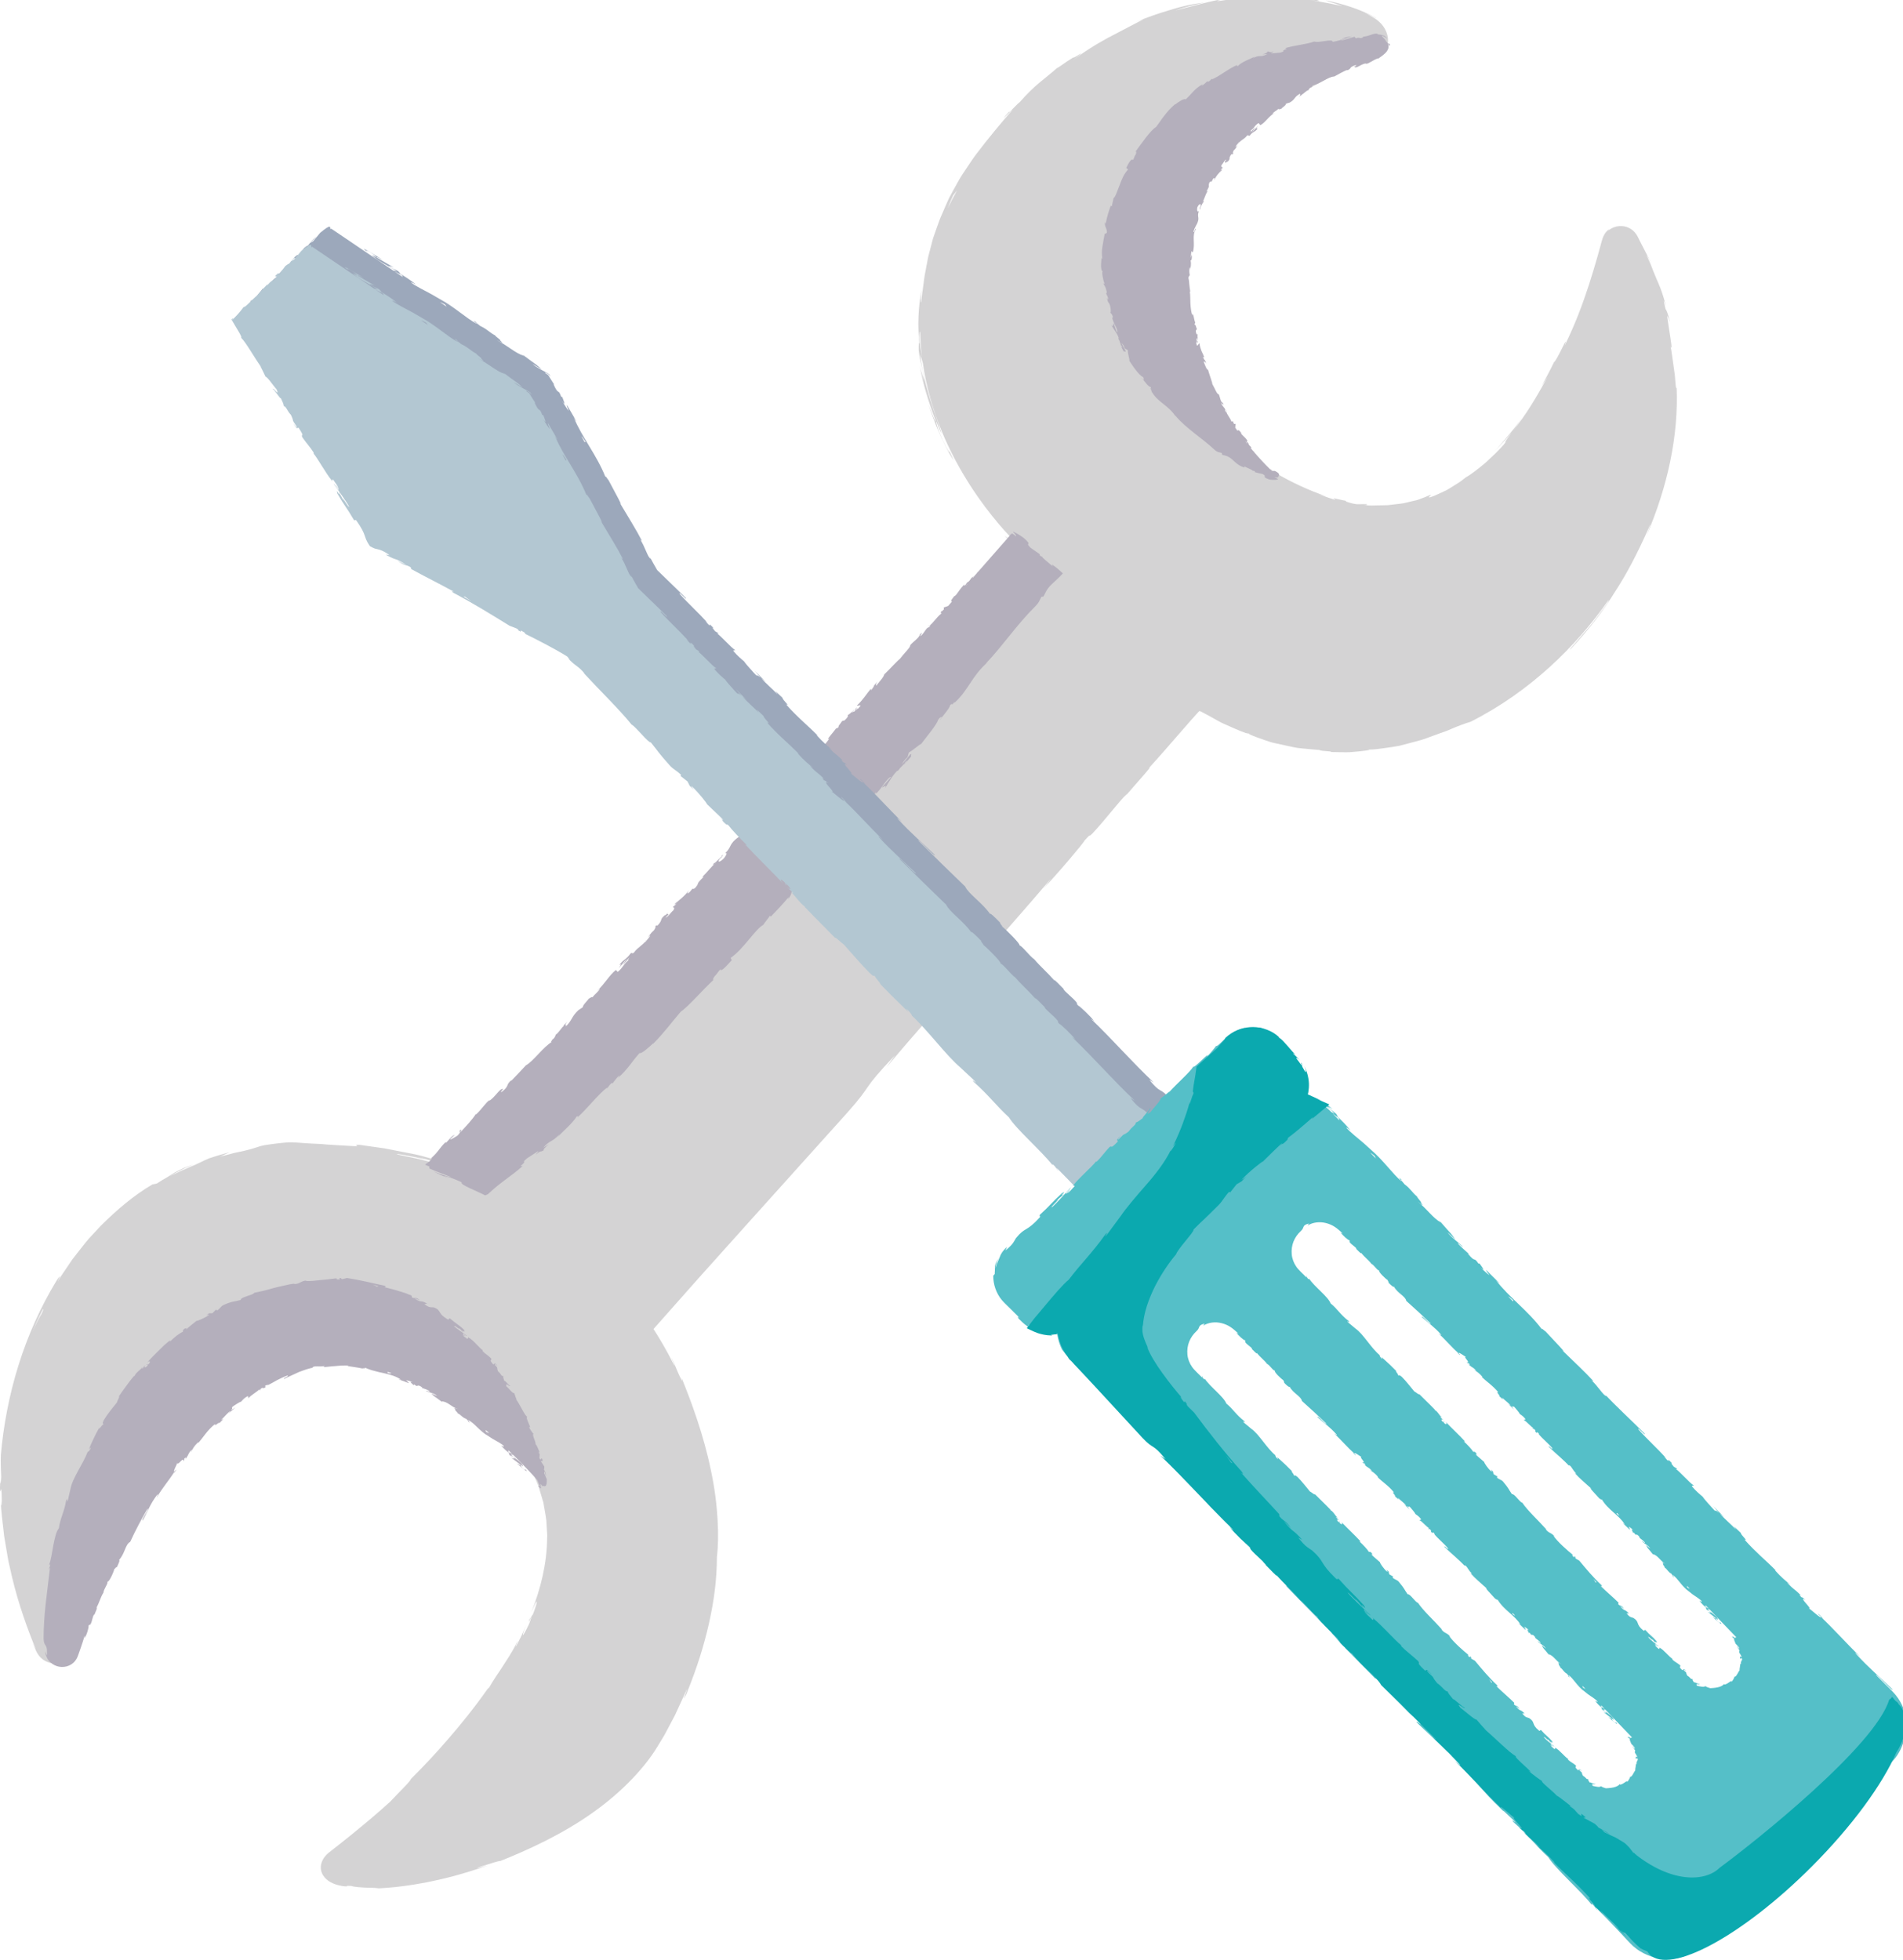
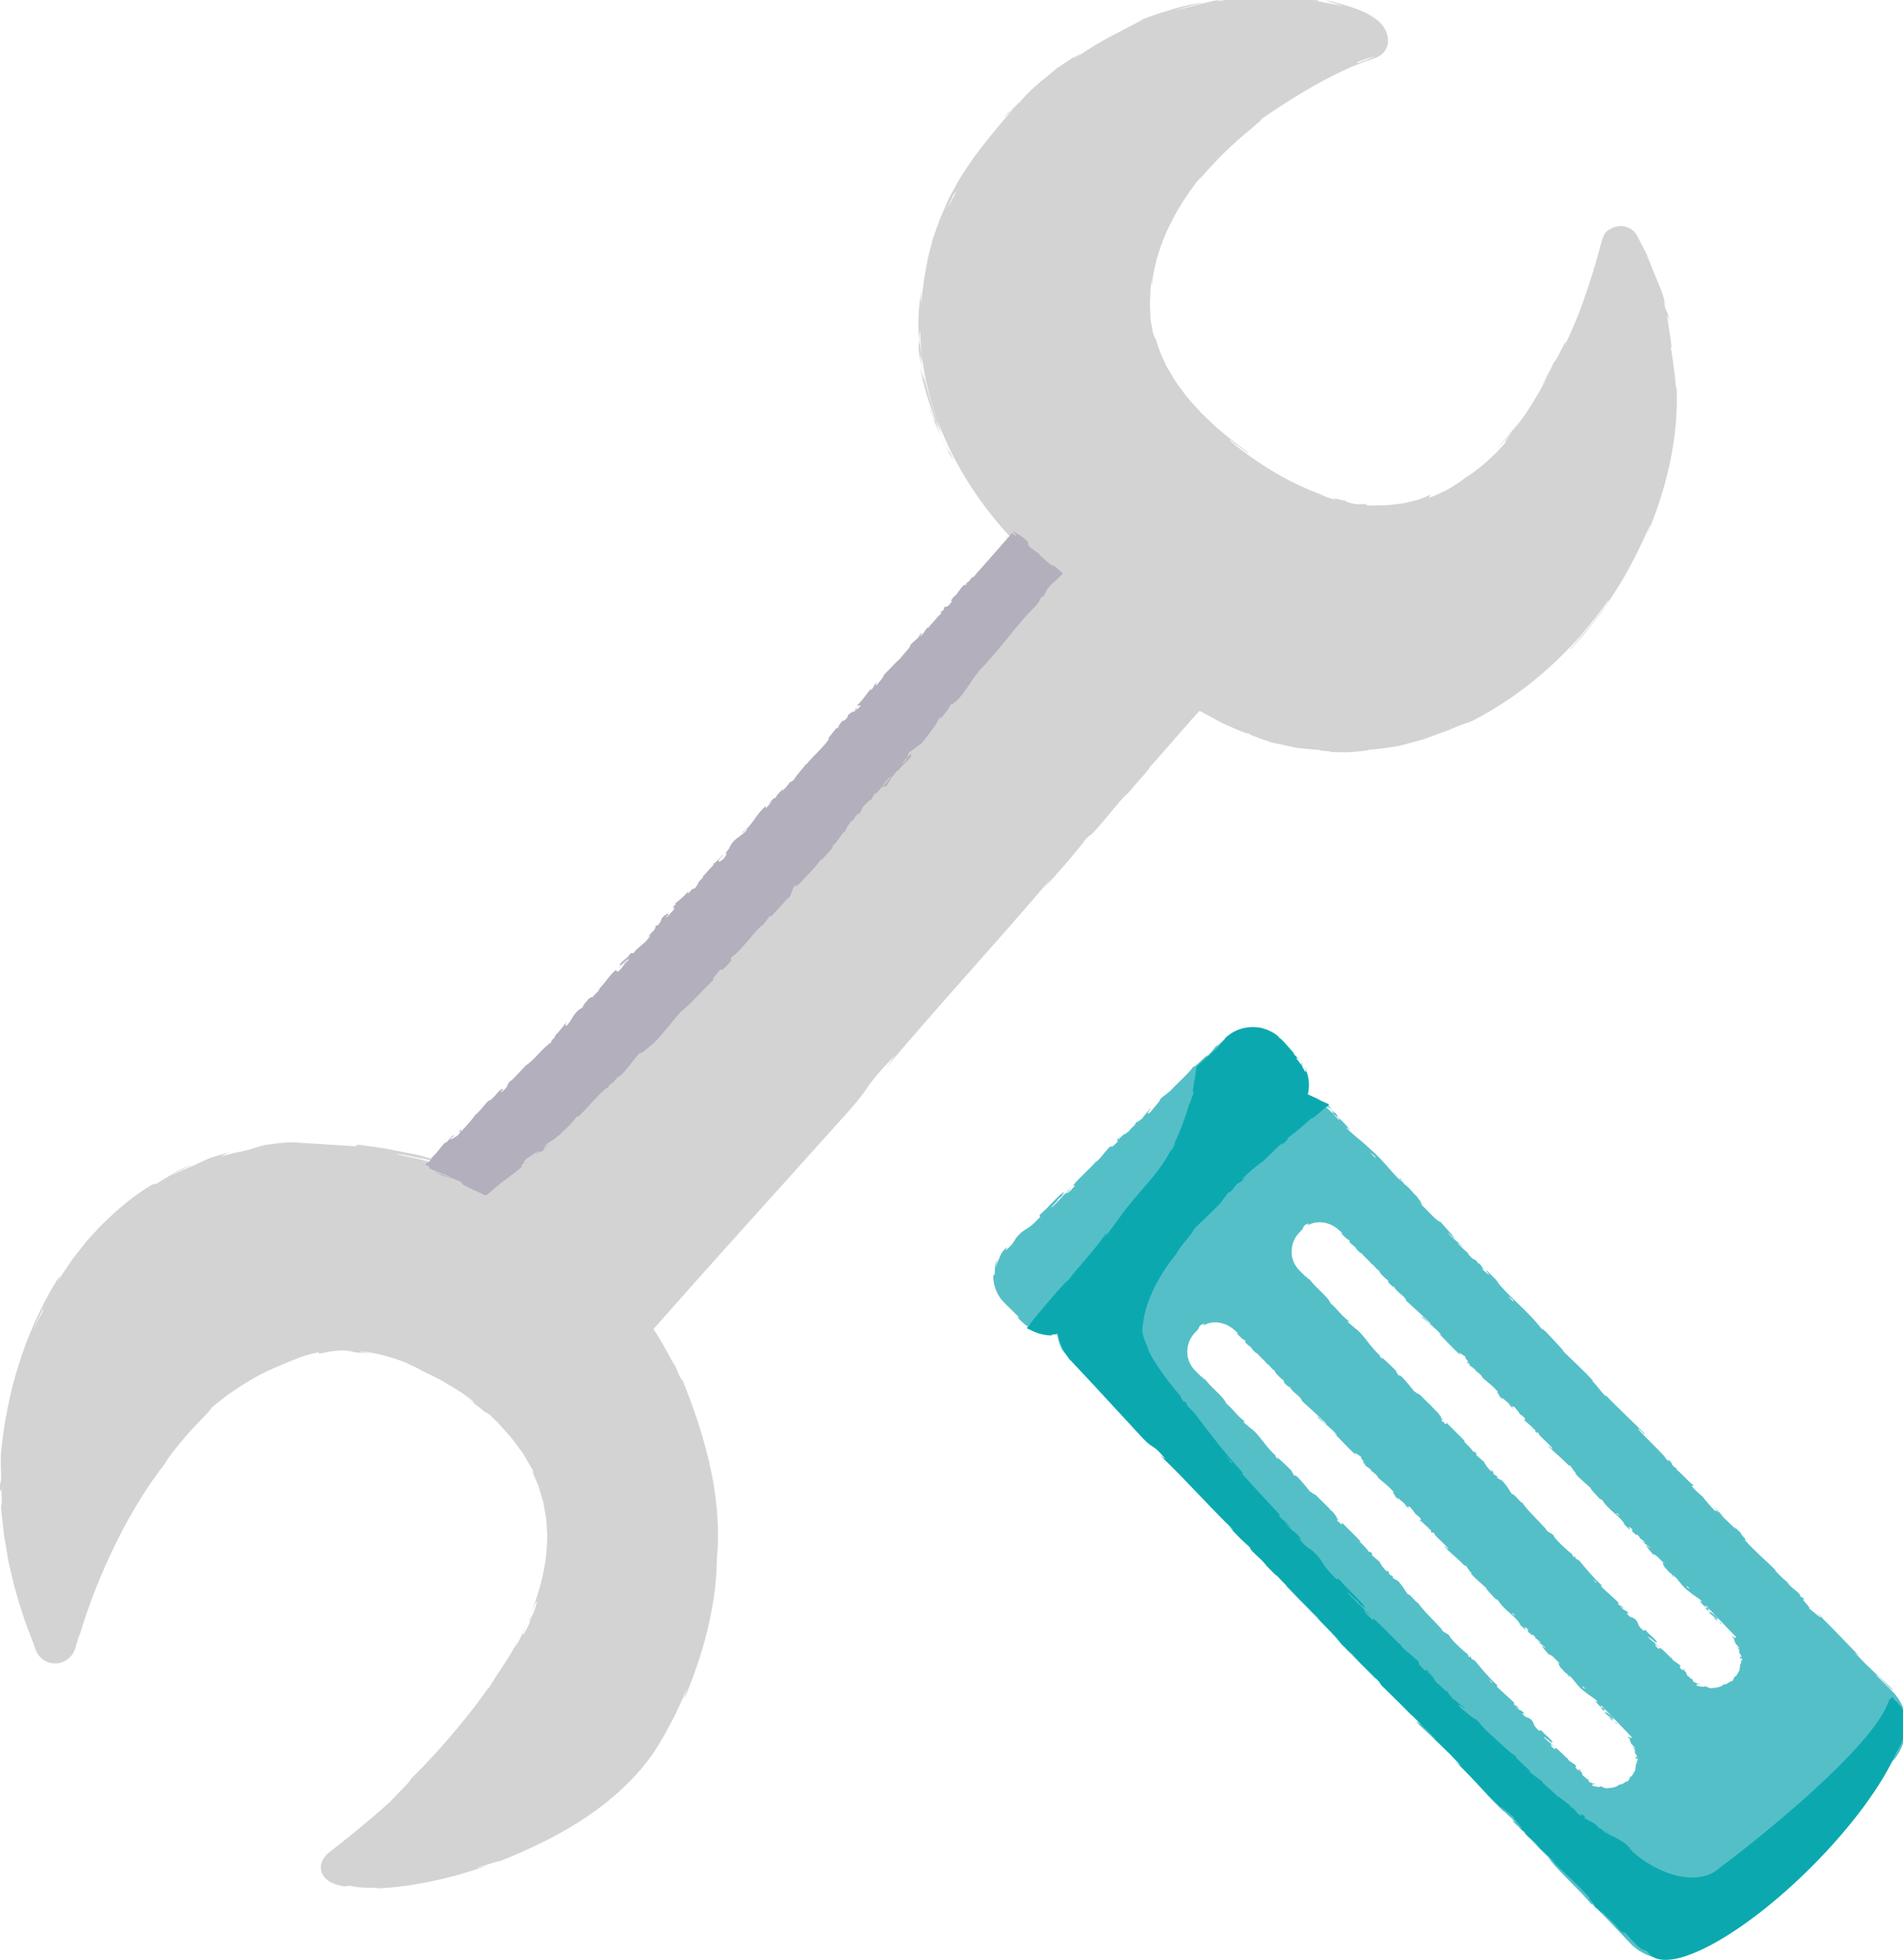
<svg xmlns="http://www.w3.org/2000/svg" xml:space="preserve" width="1533px" height="1579px" style="shape-rendering:geometricPrecision; text-rendering:geometricPrecision; image-rendering:optimizeQuality; fill-rule:evenodd; clip-rule:evenodd" viewBox="0 0 1533 1578.82">
  <defs>
    <style type="text/css">  .fil0 {fill:#D4D3D4;fill-rule:nonzero} .fil3 {fill:#B3C7D2;fill-rule:nonzero} .fil1 {fill:#B4AFBC;fill-rule:nonzero} .fil2 {fill:#9CA8BB;fill-rule:nonzero} .fil4 {fill:#55BFC8;fill-rule:nonzero} .fil5 {fill:#0BA9AF;fill-rule:nonzero}  </style>
  </defs>
  <g id="Слой_x0020_1">
    <path class="fil0" d="M29.71 1064.45c1.47,-2.98 3.04,-6.17 4.66,-9.44 1.01,-1.26 0.57,0.44 -1.46,4.52 0.45,-1.16 -0.56,0.64 -2.09,3.47 -1.56,2.81 -3.17,6.88 -4.65,9.93 1.07,-2.55 2.26,-5.42 3.54,-8.48zm23.18 -41.33c-0.33,0.52 -0.74,1.11 -1.18,1.76 0.44,-0.65 0.85,-1.24 1.18,-1.76zm-1.88 2.77c-1.13,1.62 -2.52,3.65 -4.24,6.57l-0.02 -0.01c1.48,-2.57 2.99,-4.74 4.26,-6.56zm768.95 -587.32c0.49,0.46 0.77,0.72 0.77,0.72l-1.15 1.26c-0.06,-0.07 -0.1,-0.12 -0.18,-0.2 0.2,-0.61 0.43,-1.25 0.56,-1.78zm-79.42 -166.96c0.08,-2.91 0.36,-5.23 0.73,-4.31 0.16,6.86 0.66,13.58 1.45,20.14 -0.92,-5.24 -1.73,-10.5 -2.18,-15.83zm27.31 -114.26l3.15 -4.12c-2.69,4.83 -5.17,9.63 -7.45,14.4 0.53,-1.64 1.75,-4.66 4.3,-10.28zm326.27 -106.71c-0.6,-0.02 -1.24,-0.17 -0.79,-0.68 4.49,-1.7 8.86,-3.19 13.02,-4.43 0.45,-0.14 0.83,-0.32 1.26,-0.48 -0.76,0.66 -4.34,2.23 -13.49,5.59zm247.71 198.71c-1.88,-7.51 -2.25,-9.99 0.35,-2.52 -3.67,-13.8 -5.93,-17.88 -7.57,-21.81 -0.84,-1.95 -1.65,-3.83 -2.79,-6.73 -0.55,-1.45 -1.21,-3.16 -2.01,-5.26 -0.84,-2.07 -2.06,-4.44 -3.39,-7.36 0.35,-0.06 2.73,4.57 4.15,6.87 -2.98,-5.83 -6.12,-11.58 -9.52,-18.39 -0.42,-0.85 -0.85,-1.72 -1.3,-2.61l-0.66 -1.34c-0.25,-0.47 -0.63,-1.01 -0.94,-1.52 -1.38,-2.02 -3.32,-3.87 -5.76,-5.08 -4.79,-2.39 -11.53,-2.28 -16.65,2.01 0.52,-0.62 0.17,-0.47 0.44,-0.8 0.18,-0.12 0.51,-0.52 1.36,-1.07 -1.32,0.8 -2.53,1.77 -3.54,2.92 -1.91,2 -2.97,4.94 -3.55,7.07 -1.15,4.15 -2.27,8.19 -3.36,12.15 -2.22,7.93 -4.55,15.54 -7.01,23.23 -4.99,15.33 -10.72,30.97 -19.56,49.13 3.65,-11.42 -6.25,12.23 -8.63,13.4 -3.1,6.51 -6.54,12.83 -9.97,19.16 1.66,-2.37 3.21,-4.82 4.82,-7.24 -9.19,16.55 -17.66,31.13 -28.17,43.59 2.89,-3.68 5.4,-7.67 8.04,-11.53 -6.68,9.75 -14.35,18.74 -22.31,27.42 4.61,-4.81 9.36,-9.53 13.59,-14.72 -5.73,7.69 -5.26,7.43 -5.16,7.84 -0.01,0.31 -0.36,1.37 -9.33,10.31 1.81,-1.84 -1.62,1.46 -6.46,6 -5.07,4.29 -11.7,9.63 -16.08,11.97l0.05 -0.04c-1.87,1.4 -3.66,2.97 -5.71,4.3 -2.06,1.29 -4.2,2.64 -6.46,4.05 -1.15,0.68 -2.29,1.46 -3.54,2.1 -1.29,0.61 -2.61,1.22 -3.98,1.86 -1.37,0.63 -2.8,1.28 -4.27,1.95 -1.48,0.69 -3.02,1.35 -4.72,1.82 -3.58,0.76 2.22,-2.34 -0.11,-1.85 -2.05,0.99 -5.67,2.43 -10.12,4.01 -2.3,0.55 -4.8,1.15 -7.41,1.77 -1.31,0.31 -2.64,0.62 -4,0.94 -1.36,0.27 -2.77,0.35 -4.17,0.54 -2.8,0.33 -5.62,0.67 -8.37,0.99 -2.76,0.16 -5.46,0.09 -7.98,0.17 -2.52,-0.01 -4.88,0.22 -6.97,0.08 -2.08,-0.14 -3.9,-0.23 -5.37,-0.25 3.9,0.16 4.15,-0.52 2.9,-0.81l-7.76 0.03c-2.18,-0.25 -3.85,-0.67 -5.13,-1.06 -1.28,-0.35 -2.18,-0.62 -2.77,-0.82 -1.17,-0.41 -1.1,-0.57 -0.35,-0.7 -6.4,-1.39 -9.07,-1.98 -9.99,-2.18 -0.93,-0.16 -0.14,0.31 0.51,0.71 1.31,0.81 2.03,1.36 -12.72,-3.91 2.37,0.71 1.3,0.21 6.19,1.68 -29.72,-10.11 -55.05,-26.08 -77.4,-44.47 -1.41,-1.64 -0.9,-1.46 0.55,-0.37 1.44,1.11 3.86,3.08 6.4,4.83 5,3.62 9.85,7.16 6.26,3.8 -8.58,-5.93 -16.63,-12.79 -24.8,-19.62 -3.85,-3.67 -7.71,-7.35 -11.59,-11.03 -3.66,-3.86 -7.12,-7.94 -10.69,-11.9 -3.41,-4.09 -6.38,-8.51 -9.58,-12.74 -2.91,-4.4 -5.42,-9.03 -8.12,-13.51 -2.09,-4.77 -4.46,-9.42 -6.21,-14.22 -0.78,-2.45 -1.55,-4.88 -2.32,-7.3l-1.14 -3.61 -0.72 -3.7 0.66 3.68 1.06 3.58c-0.88,-1.19 -1.93,-3.57 -2.49,-6.93 -0.31,-1.67 -0.65,-3.54 -1.03,-5.57 -0.17,-1.01 -0.34,-2.06 -0.52,-3.15 -0.13,-1.1 -0.13,-2.25 -0.2,-3.41 -0.21,-4.67 -0.63,-9.76 -0.16,-14.97 0.17,-2.59 0.06,-5.23 0.39,-7.82 0.32,-2.59 0.59,-5.17 0.8,-7.7 -0.49,4.95 0.24,6.56 0.19,5.22 1.58,-13.52 5.15,-27.17 11.57,-41.61 6.4,-14.41 15.4,-29.8 28.68,-46.04 -1.05,1.38 -1.92,2.9 -2.88,4.35 5.2,-6.27 12.45,-14.16 20.11,-21.89 7.81,-7.57 16.04,-14.97 22.96,-20.4 3.72,-3.71 11.76,-9.81 6.47,-6.64 22.45,-15.41 44.38,-29.23 67.17,-39.85 5.68,-2.69 11.44,-5.05 17.24,-7.22 2.96,-1.04 5.74,-1.9 8.84,-3.08 3.13,-1.17 6.07,-3.29 7.88,-6.26 1.83,-2.94 2.45,-6.51 2.04,-9.83 -0.39,-3.34 -1.72,-6.48 -3.62,-9.16 -1.91,-2.7 -4.38,-4.95 -7.18,-6.69 -2.7,-1.51 -5.34,-3.17 -8.14,-4.49 2.74,1.12 5.87,2.79 7.89,3.69 2.03,1.06 2.92,1.6 0.75,0.17 -12.49,-6.81 -25.97,-10.95 -39.62,-13.73 3.04,1.56 5.27,1.59 13.5,4.6 -5.19,-1.04 -16.61,-3.51 -26.77,-4.88 18.45,2.56 0.13,-1.62 -7.93,-2.82 1.32,0.39 -1.47,0.4 -0.82,0.73 -5.35,-0.95 -8.3,-1.16 -10.12,-1.18l-0.25 -0.01 -0.08 0 -0.08 0 -0.08 0 -0.07 0c-1.43,0.01 -2.09,0.18 -2.93,0.35 -0.97,0.16 -2.17,0.39 -4.97,0.48 -1.4,0.05 -3.2,0.05 -5.58,0 -2.37,0 -5.32,-0.01 -9.01,-0.02l1.55 -0.47c-11.06,0.62 -21.15,2.07 -32.93,3.77 -5.04,-0.23 11.57,-2.18 12.26,-2.88 -16.76,1.84 -32.32,7.05 -47.07,10.41 3.35,-1.22 7.56,-2.27 11.72,-3.49 4.22,-1.05 8.43,-2.11 11.89,-2.97 -8.2,1.2 -12.77,2.04 -16.73,3.07 -4,0.91 -7.4,1.97 -13.31,3.74l1.17 -0.34c-9.13,2.64 -18.07,5.93 -26.91,9.45l6.85 -2.47c-9.37,4.9 -18.83,9.84 -29.11,15.22 -10.15,5.56 -20.86,12.14 -31.82,21.03 21.62,-16.95 3.2,-3.35 4.28,-5.44 -1.53,0.97 -3.26,2.07 -4.96,3.15 -1.65,1.14 -3.25,2.26 -4.6,3.19 -2.7,1.85 -4.37,2.92 -3.21,1.85 -9.97,8.99 -18.04,13.54 -30.52,27.92 -0.4,0.19 -3.01,2.66 -5.16,4.9 -2.15,2.24 -4.02,4.09 -3.33,2.66 -11.56,13.11 3.24,-2.64 2.57,-1.24 -8.85,10.13 -18.98,22.18 -29.4,35.96 -2.63,3.43 -4.96,7.19 -7.5,10.89 -2.5,3.74 -5.12,7.5 -7.28,11.61 -2.27,4.05 -4.57,8.16 -6.78,12.37 -1.96,4.33 -3.9,8.74 -5.78,13.2 -1.83,3.75 -2.86,7.39 -4.09,10.58 -1.14,3.23 -2.2,6.13 -3.1,8.86 -1.45,5.56 -2.69,10.26 -3.9,14.89 -0.89,4.69 -1.76,9.3 -2.77,14.63 -0.47,2.42 -0.69,5.06 -1.07,7.87 -0.76,4.7 -1.34,9.36 -1.77,13.96 -0.29,0.97 -0.35,-0.75 -0.33,-3.18 -0.03,-1.73 0.15,-3.76 0.35,-5.36 0.18,-1.61 0.32,-2.78 0.32,-2.78 -2.79,16.55 -3.37,29.39 -1.79,45.15 -0.43,-3.19 -0.67,0.14 -0.59,5 1.62,12.67 2.01,8.33 4.58,24.9 -0.93,-2.74 -2.19,-6.26 -3.69,-12.28 2.64,14.88 7.11,29.12 12.7,43.58 0.83,4.09 -4.18,-8.46 -5.94,-13.69 0.67,2.08 1.38,4.32 2.13,6.66 0.85,2.3 1.75,4.68 2.65,7.1 1.71,4.87 3.96,9.67 5.91,14.17 2.05,4.46 4.19,8.46 5.86,11.69 1.81,3.15 3.26,5.49 4.1,6.57 -1.28,-2.7 -2.6,-5.38 -3.81,-8.11 1.19,2.94 -0.58,0.69 -2.42,-2.87 -7.02,-13.26 -8.06,-20.02 -8.03,-20.9 1.25,3.46 2.78,6.8 4.26,10.17 -0.6,-2.82 -2.07,-6.72 -3.62,-11.49 -0.83,-2.37 -1.74,-4.93 -2.7,-7.63 -0.88,-2.73 -1.81,-5.59 -2.77,-8.54 -3.58,-11.85 -7.1,-25.29 -7.97,-36.4 0.69,2.35 1.35,4.68 2.05,7.01 11.43,79.75 65.32,135.48 75.65,145.52 -0.34,0.18 -0.76,0.46 -1.3,0.88 -0.88,-0.91 -1.92,-1.97 -3.25,-3.28 -1.73,-1.19 -3.41,-2.44 -5.12,-3.68 2.48,2.58 5.02,5.06 7.66,7.52 -2.66,2.18 -7.44,6.75 -15.77,15.36l-15.64 18.79 -5.89 5.29 13.77 -15.27c-8.4,8.12 -12.86,14.06 -18.08,20.51 -1.63,1.16 -4.16,3.5 -7.54,6.98l-14.9 18.86c-2.45,1.71 6.24,-8.86 -4.83,2.83 -6.99,8.83 8.33,-7 -3.79,7.12 -8.42,8.15 -6.59,5.2 -15.31,15.8 -1.62,1.14 0.13,-1.2 3.64,-5.35 -7.82,9.39 -21.54,24.09 -25.11,29.36 -8.87,8.39 -27.49,30.72 -27.86,28.76 -2.3,3.1 -13.51,16.77 -21,25.13 12.35,-16.46 -28.26,31.04 -26.14,25.65 -8.91,12.39 -36.22,41.1 -53.54,61.65 0.91,-1.21 2.68,-3.58 4.34,-5.28 -10.26,11.11 -13.59,14.02 -20.36,21 -0.25,2.39 -15.81,20.06 -23.69,30.05 -13.45,12.81 6.33,-9.46 1.44,-6.03 1.48,0.08 -20.76,24.63 -15.82,20.61 -10.14,9.93 -8.5,8.77 -14.27,13.39 -0.36,3.04 -8.64,9.98 -15.72,19.42 -14.42,14.61 -4.78,2.8 -19.51,19.86 -7.59,7.58 5.39,-7.7 5.39,-7.7 -15.42,16.99 -6.26,8.87 -8.96,12.99 -18.1,20.55 -9.24,8.73 -16,15.18 -11.22,12.9 -19.11,23.45 -27.71,32.86 -0.8,0.56 -2.53,2.34 -0.78,0 -11.35,14.11 -35.99,39.8 -49.13,56.31 -1.14,1.08 -1.76,1.58 -2.09,1.81 2.78,-2.08 3.64,-2.01 3.53,-1.17 -3.45,3.82 -6.49,7.5 -9.09,10.51 -1.29,1.5 -2.47,2.84 -3.53,3.94 -0.53,0.55 -1.05,1.07 -1.49,1.46 -0.37,0.32 -0.71,0.57 -1.01,0.73 0.91,-1.03 1.61,-1.82 2.18,-2.47 0.64,-0.75 1.1,-1.34 1.49,-1.85 0.75,-1.06 1.27,-1.77 2.13,-2.97l-6.38 7.61c-0.16,0.11 -0.3,0.21 -0.42,0.3 -0.15,-0.05 -0.31,-0.15 -0.42,-0.21 -0.24,-0.13 -0.39,-0.24 -0.48,-0.31 -0.17,-0.15 -0.07,-0.2 0.18,-0.19 0.13,0.01 0.3,0.03 0.49,0.07 0.16,-0.13 0.3,-0.38 0.48,-0.58 0.44,-0.5 0.95,-1.1 1.5,-1.75 3.23,-3.67 7.31,-8.21 6.97,-8.52 -1.72,1.98 -3.48,4.01 -5.26,6.06l-2.6 3.04 -0.69 0.83c-0.24,0.24 -0.41,0.74 -0.81,0.5l-2.62 -0.61 -4.03 -1.01c-2.67,-0.68 -5.34,-1.35 -7.96,-2.01 -5.27,-1.24 -10.28,-2.82 -15.12,-3.71 -4.82,-0.95 -9.29,-1.89 -13.23,-2.81 -1.54,-0.95 7.76,0.89 14.82,2.29 7,1.66 11.73,3.03 1.44,-0.42l24.05 7.19c-8.96,-3.51 -5.31,-2.46 -1.44,-1.36 0.96,0.27 1.94,0.54 2.73,0.76 0.63,0.16 0.48,0.09 0.63,0.06 -0.17,-0.17 1.06,-0.1 -3.66,-1.96 -7.95,-2.31 -14.17,-4.06 -19.52,-5.51 -5.37,-1.39 -9.98,-2.07 -14.52,-3 -4.54,-0.89 -9.09,-1.78 -14.52,-2.85 -5.49,-0.78 -11.88,-1.69 -20.08,-2.86 -7.46,-0.33 2.31,1.33 -5.13,1 -11.7,-0.75 -19.87,-1.03 -26.04,-1.69 -6.19,-0.31 -10.44,-0.45 -14.3,-0.78 -3.86,-0.26 -7.35,-0.65 -12.04,-0.57 -4.67,0.32 -10.55,0.96 -19.14,2.25 -2.22,0.38 -4.06,0.94 -5.95,1.6 -1.9,0.61 -3.87,1.24 -6.33,1.91 -2.45,0.66 -5.39,1.37 -9.23,2.15 -1.94,0.32 -4.06,0.87 -6.43,1.55 -2.39,0.62 -5.05,1.31 -8.04,2.08l7.74 -3.65c-7.78,2.18 -12.75,3.71 -16.32,4.91 -3.5,1.41 -5.6,2.54 -7.77,3.57 -4.28,2.25 -9.07,3.61 -24.26,10.96 2.57,-1.55 8.18,-4.52 12.65,-6.72 4.62,-1.86 7.99,-3.18 5.68,-2.38 -2.6,0.88 -4.8,1.58 -6.62,2.3 -1.78,0.82 -3.23,1.52 -4.46,2.14 -2.46,1.24 -4,2.15 -5.37,3.02 -1.38,0.87 -2.6,1.69 -4.41,2.77 -0.92,0.52 -1.97,1.12 -3.25,1.85 -1.25,0.79 -2.72,1.72 -4.49,2.84l-3.61 0.77c-14.89,8.71 -28.8,20.54 -41.85,33.6 -3.14,3.39 -6.3,6.81 -9.48,10.24 -3.07,3.52 -5.84,7.32 -8.8,10.98l-4.35 5.56 -3.96 5.87c-2.58,3.96 -5.43,7.75 -7.81,11.85 0.34,-1.02 1.32,-2.95 1.64,-3.67 0.35,-0.7 -0.37,-0.46 -2.74,3.31 -12.46,20.49 -23.06,43.91 -30.56,68.1 -7.57,24.17 -12.16,49.01 -14.14,72.02 -0.27,5.89 0.05,11.78 0.26,17.66 -0.12,4.09 -0.67,7.59 -0.77,3.15 -0.14,2.53 -0.2,4.37 -0.2,5.68l0 0.21c0,0.91 0.03,1.55 0.09,1.98 0.08,1.06 0.19,0.89 0.31,0.42 0.24,-0.94 0.54,-3.04 0.89,1.27 0.42,10.19 -0.15,13.51 -0.69,7.04 0.26,7.94 1.59,17.48 2.72,27.87 0.87,5.16 1.78,10.54 2.7,16.03 0.4,2.75 0.99,5.5 1.66,8.25 0.62,2.75 1.25,5.53 1.88,8.3 5.19,22.16 13.02,43.8 19.54,59.21l-2.86 -5.86c0.63,1.5 1.22,2.93 1.79,4.28 0.28,0.67 0.57,1.32 0.84,1.96 0.25,0.61 0.54,1.25 1.01,2.02 1.57,2.91 3.9,5.13 6.36,6.45 2.44,1.34 4.94,2.03 7.3,2.07 2.35,0.12 4.55,-0.25 6.58,-1.01 4.05,-1.45 7.58,-4.37 9.65,-8.8 0.58,-1.05 0.85,-2.33 1.25,-3.5 0.29,-1.05 0.59,-2.14 0.91,-3.31 0.68,-2.3 1.36,-4.84 2.36,-7.63 -0.4,1.46 -0.72,2.93 -1.06,4.41 7.78,-26.51 18.54,-53.76 30.84,-78.37 12.14,-24.7 26.11,-46.62 39.13,-63.15 1.68,-3.73 10.11,-14.51 18.79,-24.3 4.45,-4.78 8.78,-9.49 12.26,-13.05 3.5,-3.53 5.89,-6.2 6.17,-7.2 6,-5.11 10.26,-8.33 13.66,-10.88 3.52,-2.38 6.17,-4.17 9.14,-6.19 6.17,-3.57 13.21,-9.13 33.3,-17.44 10.77,-4.17 15.81,-7.28 29.99,-10.22l0.52 1.06 9.6 -1.74c3.22,-0.58 6.49,-0.56 9.75,-0.89l5.2 0.59c1.71,0.32 3.42,0.75 5.12,1.11 4.46,0.39 8.97,0.39 13.37,1.39 -1.31,-0.3 -2.67,-0.61 -3.94,-0.9 -1.3,-0.2 -2.52,-0.39 -3.54,-0.55 -2.06,-0.35 -3.34,-0.65 -2.92,-0.78 10.6,0.45 23.2,3.92 32.89,7.44 2.48,0.73 4.65,1.86 6.64,2.77 1.98,0.93 3.74,1.77 5.22,2.47 2.93,1.41 4.7,2.35 4.76,2.53 3.79,1.74 7.49,3.69 11.25,5.53 1.86,0.96 3.77,1.83 5.6,2.85l5.38 3.26c3.58,2.2 7.23,4.31 10.77,6.58l10.24 7.37c-0.59,-0.16 -2.6,-1.47 -5.14,-3.21 -1.36,-0.89 -2.83,-1.97 -4.34,-3.01 0.93,0.65 1.76,1.26 2.5,1.76 1.65,1.17 2.81,2.04 3.64,2.68 1.66,1.29 2,1.74 2.28,2.13 0.28,0.41 0.51,0.77 1.93,1.9 0.71,0.57 1.72,1.32 3.19,2.37 1.38,1.15 3.18,2.64 5.54,4.59 -2.28,-2.39 1.76,0.69 2.33,0.89 1.09,1.07 2.37,2.31 3.78,3.69 1.43,1.36 3.05,2.81 4.52,4.62 3.02,3.52 6.66,7.32 10.17,11.54 1.62,2.21 3.29,4.48 4.96,6.76 1.6,2.32 3.57,4.44 4.84,6.96 1.43,2.43 2.83,4.84 4.21,7.19 0.69,1.18 1.38,2.34 2.05,3.48 0.54,1.21 1.07,2.39 1.59,3.55 -0.75,-1.09 -1.46,-2.18 -2.24,-3.24 1.79,4.2 3.61,8.45 5.44,12.75 1.34,4.47 2.69,9 4.05,13.57 0.74,4.72 1.76,9.45 2.36,14.28 0.15,2.44 0.3,4.88 0.45,7.34 0.13,2.45 0.44,4.91 0.21,7.4 -0.22,19.9 -5.06,40.32 -12.87,59.69 2.99,-6.88 4.33,-9.48 4.49,-8.87 0.31,0.65 -0.85,4.44 -3.06,10.21l-2.9 4.13c-2.5,7.61 5.41,-11.71 -0.23,3.7 -6.84,14.24 -5.7,8.98 -2.23,0.69l-3.86 8.71c-1.38,2.88 -2.88,5.69 -4.32,8.54 -0.84,0.82 1.12,-3.22 1.27,-4.45 -1.51,3.63 -5.6,10.78 -10.42,18.02 -2.27,3.69 -4.82,7.34 -7.08,10.73 -2.26,3.39 -4.13,6.59 -5.58,9.04l-0.92 0.67c-12.19,17.2 -22,29.07 -31.4,39.97 -9.38,10.93 -18.5,20.81 -30.72,33.01 0.26,1.23 -9.54,10.55 -16.56,18.15 -9.4,8.58 -19.69,17.22 -30.6,26.11 -5.45,4.45 -11.1,8.9 -16.9,13.41 -1.3,1.02 -3.24,2.45 -4.8,4.32 -1.55,1.84 -2.91,4.15 -3.42,6.99 -0.56,2.81 0.08,6.07 1.61,8.47 1.51,2.43 3.58,4.14 5.62,5.35 2.94,1.63 5.28,2.3 7.09,2.73 1.84,0.5 3.12,0.65 4.06,0.76 1.88,0.24 2.33,0.21 2.4,0.1 0.12,-0.24 -1.27,-0.6 3.77,-0.32 0.78,0.69 9.08,1.41 15.11,1.48 6.01,0.06 9.8,0.06 1.66,0.62 9.45,-0.27 17.13,-0.96 24.06,-1.87 6.94,-0.86 13.14,-1.93 19.63,-3.14 12.91,-2.61 27.02,-5.84 49.32,-13.62 -4.98,1.28 -10.53,2.81 -7.78,1.62 8.13,-2.63 18.53,-5.95 17.53,-5.11l-2.08 0.88c24.63,-9.68 52.55,-22.64 76.58,-39.72 24.06,-16.91 43.89,-37.96 54.35,-56.69l-1.21 2.07c1.87,-3.17 3.94,-6.27 5.65,-9.5l5.14 -9.7 2.56 -4.84 2.29 -4.98 4.58 -9.96c4.11,-9.2 3.01,-6.39 1.81,-2.89 -1.22,3.48 -2.92,7.49 0.51,0.83 8.95,-21.99 14.39,-39.96 18.27,-57.21 3.83,-17.24 6.26,-33.84 6.37,-53.36 1.89,-15.01 1.13,-42.2 -4.86,-69.76 -5.58,-27.66 -15.8,-55.37 -23.52,-74.27l0.36 2.42c-4.89,-9.34 -5.01,-11.72 -8.4,-18.74 0.1,1.2 4.6,10.49 1.38,4.78 -2.62,-5.19 -5.44,-10.31 -8.36,-15.43 -1.48,-2.55 -2.99,-5.1 -4.56,-7.64l-2.3 -3.62 -0.86 -1.28c12.15,-13.7 24.43,-27.57 36.8,-41.52 13.18,-14.69 26.44,-29.47 39.72,-44.28 26.61,-29.58 53.29,-59.26 79.55,-88.45 21.98,-24.64 9.91,-16.26 38.61,-46.45l-6.92 9.65c43.02,-50.91 90.21,-102.13 132.47,-151.85 -2.36,3.1 -2.17,3.42 -6.39,8.19 4.89,-4.87 13.33,-14.42 20.5,-22.82 3.58,-4.21 6.85,-8.12 9.2,-11.03 2.34,-2.91 3.77,-4.81 3.68,-4.97 6.79,-7.56 2.04,-1.34 6.45,-5.79 9.53,-10.02 22.13,-26.75 27.64,-31.68 0.59,-0.53 -0.5,0.84 -1.8,2.41 7.68,-9.04 25.02,-28.18 19.21,-22.96 8.28,-9.02 15.95,-17.88 23.21,-26.25 3.65,-4.18 7.2,-8.24 10.63,-12.18 1.74,-1.95 3.45,-3.86 5.15,-5.75l1.24 -1.37 0.35 -0.35 0.34 -0.31 0.16 -0.15 0.2 0.14c0.17,0.01 0.39,0.07 0.57,0.11 0.14,0.06 0.09,0 0.42,0.16 0.44,0.23 0.88,0.46 1.34,0.69 1.82,0.97 3.79,2.03 5.85,3.14 4.12,2.18 8.37,4.96 12.82,6.73 4.37,1.95 8.49,3.78 11.79,5.13 1.64,0.68 3.09,1.23 4.26,1.62 1.18,0.34 2.12,0.44 2.67,0.43 -0.57,0.25 1.72,1.29 5.71,2.8 2.02,0.71 4.44,1.58 7.13,2.54 2.71,0.95 5.69,2 8.93,2.6 3.21,0.7 6.56,1.43 9.9,2.15 3.35,0.64 6.64,1.58 9.89,1.77 6.44,0.66 12.23,1.19 16.15,1.47 -1.32,-0.03 -1.13,0.08 -0.2,0.27 0.92,0.24 2.6,0.45 4.26,0.52 3.31,0.23 6.52,0.49 3.4,0.75 4.52,0.08 8.95,0.17 13,0.24 4.04,0.01 7.69,-0.55 10.68,-0.77 5.98,-0.6 9.28,-1.12 7.67,-1.43 4.18,0.12 8.27,-0.64 12.37,-1.14 4.09,-0.57 8.16,-1.14 12.14,-1.88 3.92,-1.03 7.79,-2.04 11.57,-3.03 3.76,-1.08 7.5,-1.89 10.95,-3.31 3.48,-1.27 6.86,-2.5 10.1,-3.69 3.25,-1.15 6.38,-2.2 9.22,-3.52 5.77,-2.46 10.98,-4.46 15.53,-5.76 23.89,-12.05 44.94,-27.08 63.42,-43.76 18.48,-16.71 34.42,-35.11 48.06,-54.65 0.05,0.3 -0.37,1.21 -1.13,2.58 -0.84,1.31 -2.08,3.04 -3.56,5.05 -3.01,3.99 -6.76,9.31 -10.9,14.14 -4.21,4.79 -8.33,9.49 -11.25,12.97 -2.99,3.41 -4.94,5.45 -4.23,5.42 15.51,-16.63 26.41,-30.96 35.8,-46.11 9.76,-14.91 17.96,-30.71 27.14,-51.17 3.53,-8.59 0.43,0.67 -1.9,6.55 17.39,-40.25 26.31,-81.44 24.66,-120.69 -0.2,1.64 -0.44,1.07 -0.68,-0.9 -0.15,-1.18 -0.3,-2.87 -0.45,-4.85 -0.14,-1.99 -0.26,-4.28 -0.69,-6.66 -1.25,-8.14 -2.33,-17.51 -3.05,-20.45 1.69,4.4 0.21,-4.73 -1.1,-13.06 -1.22,-8.84 -3.08,-16.61 0.68,-6.48 -1.1,-5.13 -3.44,-11.31 -3.52,-10.05z" />
-     <path class="fil1" d="M1004.6 356.9c0.09,0.24 0.11,0.39 0.09,0.5 -0.51,-0.64 -1.03,-1.27 -1.53,-1.9 0.45,0.41 0.92,0.86 1.44,1.4zm-100.31 -77.21c-0.23,-0.02 -0.45,-0.06 -0.68,-0.22 -0.68,-1.04 -0.69,-1.5 -0.57,-1.74 0.29,0.51 0.63,1.1 1.07,1.88 0.05,0.02 0.12,0.05 0.18,0.08zm215.53 -243.49c-0.31,-1.32 -0.71,-1.02 -1.09,-1.07 -0.45,0 -0.77,-0.45 -2.26,-2.06 -0.22,-0.68 -1.01,-1.69 -1.78,-2.46 -0.76,-0.88 -1.51,-1.45 -1.56,-2.05 1.42,0.55 2.85,1.27 4.21,2.53 -0.56,-1.4 -2.14,-2.49 -3.6,-2.86 -1.49,-0.49 -3.06,-0.48 -4.3,-0.72l0.37 -0.52c-0.92,-0.05 -1.92,0.05 -2.5,0.14 -0.54,0.11 -1.03,0.23 -1.46,0.35 -0.87,0.25 -1.57,0.51 -2.29,0.76 -1.44,0.52 -2.92,1.01 -5.94,1.28l0.67 0.35c-3.12,1.77 -2.84,-0.48 -5.99,0.94l-1.16 -1.29c-2.13,0.6 -7.42,2.32 -11.25,3.16 2.05,-1.37 6.52,-2.54 9.26,-3.5 -2.15,0.23 -7.3,1.07 -8.32,1.92 0.85,-0.26 1.89,-0.75 2.78,-0.65 -2.49,1.46 -5.85,2.52 -10.11,3.17 0.3,-2.88 -11.2,1.16 -14.68,-0.24 -7.31,2.52 -15,2.76 -23.62,5.35 3.64,1.25 -2.52,0.74 -1.37,2.75 -1.92,0.72 -2.68,0.91 -2.91,0.84l0.43 -0.04c-0.2,0.01 -0.3,0.02 -0.47,0.03l0.01 0.01c-2.14,0.17 -4.28,0.35 -6.41,0.6 -1.62,-0.15 1.74,-1.08 1.41,-1.5 -4.41,1.27 -2.12,-0.29 -5.2,0.1 0.85,0.57 -1.17,1.54 -3.72,2.17 1.27,-0.1 2.53,-0.2 3.81,-0.25 -5.63,3.25 -5.88,0.03 -11.52,3.47l1.66 -1.41c-2.97,1.54 -11.43,4.61 -13.64,7.6 -0.63,0.03 -1.59,-0.19 -0.34,-0.96 -7.41,3.04 -14.94,9.58 -20.79,11.75l0.25 -0.76c-1.2,0.88 -1.67,2.23 -3.54,2.74 -0.03,-0.24 0.23,-0.78 -0.38,-0.44 -0.55,0.6 -2.86,2.83 -4.63,3.72l1.06 -1.45c-6.88,3.77 -8.97,8.02 -13.79,12.31 -0.94,-1.23 -6.09,2.19 -8.5,4.11l-0.07 -0.24c-1.72,1.5 -3.23,2.97 -4.63,4.42 -1.36,1.49 -2.55,3.01 -3.73,4.5 -2.41,2.93 -4.36,6.13 -6.92,9.43 -4.68,2.86 -11.67,13.27 -16.68,20.03 0.93,-0.93 0.94,0.84 0.28,2.17 -1.34,1.49 -1.72,5.25 -2.86,4.25l0.37 -0.6c-1.92,0.6 -3.75,4.27 -5.11,7.09l1.47 1.34c-1.52,1.52 -2.82,3.52 -3.97,5.7 -1.1,2.22 -2,4.63 -2.87,6.93 -0.85,2.32 -1.71,4.48 -2.48,6.33 -0.71,1.88 -1.49,3.38 -2.46,4.23 -0.22,2.04 -1.05,4.36 -1.26,6.36l-0.94 -0.41c-1.83,5.22 -2.73,7.89 -4.11,14.61l-0.45 -1.54c-0.8,3.83 1.98,5.42 1.39,8.87l-1.71 0.8c-0.73,3.28 -1.15,6.66 -1.76,10 -0.62,3.35 -0.66,6.75 -0.05,10.1 -0.22,-0.11 -0.66,-0.32 -0.69,-1.42 -0.04,1.59 -0.45,4.67 -0.43,7.21 0.14,2.55 0.51,4.53 1.53,3.91 -1.31,0.13 0.05,6.99 1.29,10.46l-1.07 -0.44c1.66,2.89 2.03,2.93 2.91,7.08 0.08,1 -0.66,1 -0.6,-0.36 0.07,3.4 1.44,2.39 1.7,6.47l-0.93 -1.36c0.61,3.41 0.89,3.07 2,4.76 0.83,2.01 1.45,6.34 0.68,7.09 0.66,0.3 1.88,1.91 2.17,3.93 -0.26,0.37 -0.66,-0.28 -0.86,-0.61 1.16,5.7 3.85,7.72 4.32,11.76 -0.28,0.2 -0.34,0.49 -0.3,0.83 -1.7,-4.26 -2.73,-7.82 -2.58,-7.5 -0.89,0.3 0.2,3.88 -2,1.5 0.83,1.31 2.02,3.05 3.12,4.88 1.21,1.79 2.31,3.68 2.82,5.43 -0.02,0.2 -0.03,0.4 -0.11,0.58l-0.25 -0.31c0.25,0.81 0.62,1.47 1.04,2.05 0.32,1.12 0.48,1.86 0.98,2.85 -0.51,0.71 1.53,4.01 2.32,5.69 0.84,-0.59 1.77,1.64 1.52,-0.77 0.06,0.3 -0.27,-0.25 -0.86,-1.34 -0.15,-0.23 -0.31,-0.52 -0.44,-0.65l0.14 0.07c-0.56,-1.08 -1.28,-2.48 -2.11,-4.08 1.12,1.09 2.19,2.26 2.59,4.33 1,0.55 2.06,1.17 2.6,1.55 -0.24,2.93 1.63,7.46 1.18,8.52 1.61,2.33 3.39,5.14 5.31,7.54 1.9,2.42 3.7,4.57 5.56,5.42 1.13,1.15 0.62,1.8 0.72,2.46 -0.69,-0.64 -1.31,-1.54 -1.83,-1.79 2.28,2.3 5.63,7.61 7.24,7.33 2.01,3.51 -2.38,-1.02 1.22,3.18l-0.78 -0.34c5.14,9.98 13.83,11.3 20.28,21.64 -0.48,-0.7 -0.72,-1.05 -0.68,-1.33 8.9,10.57 21.51,18.08 31.41,27.36 2.91,2.56 3.79,2 6.08,2.78l0.1 1.37c1.35,0.38 2.66,0.8 4.04,1.12 5.26,2.15 7.05,7.45 14.33,9.24l-0.49 -1.08c2.22,1.33 7.51,3.24 6.8,3.78 0.29,-0.02 1.08,-0.36 1.85,0.41l-0.16 0.55c2.06,0.61 4.17,1.07 6.27,1.52 4.5,2.12 -1.62,1.98 5.38,4.37 2.71,0.69 8.03,0.3 7.06,-0.27 -0.25,-0.07 -0.53,-0.16 -0.8,-0.27 -0.07,-0.26 -0.27,-0.59 -0.73,-0.96l-0.83 0.07c-0.14,-0.14 -0.23,-0.28 -0.22,-0.42l2.44 0.28c0.05,-0.09 0.11,-0.19 0.16,-0.28 0.12,0.03 0.25,0.06 0.37,0.08 -0.09,-0.08 -0.17,-0.16 -0.27,-0.25 0.86,-1.36 1.96,-2.64 -2.63,-4.84 -0.84,0.04 -1.69,-0.01 -2.55,-0.07 -0.24,-0.24 -0.5,-0.48 -0.75,-0.73l1.46 0.44c-0.68,-0.57 -1.31,-0.8 -1.93,-0.92 -4.67,-4.62 -9.06,-9.37 -13.22,-14.21l0.5 0.05 -0.92 -0.55c-0.77,-0.9 -1.54,-1.79 -2.29,-2.7 0.23,-0.05 0.59,0.09 1.13,0.6 -1.11,-2.55 -1.88,-1.52 -2.65,-3.85 -0.06,-0.28 0.07,-0.24 0.26,-0.09l-1.95 -1.78c0.56,0.21 0.57,-1 1.38,0.4 -2.18,-4.22 -5.53,-5.28 -5.7,-7.35l0.32 0.25c-3.16,-3.83 -2.24,-1.73 -3.33,-1.98 -0.55,-0.79 -1.1,-1.57 -1.64,-2.36l0.3 -3.07 -1.28 0.09c-0.34,-0.58 -1.01,-1.73 -0.5,-1.77 -2.03,-1.65 -0.17,0.62 -1.58,-0.19 -1.07,-3.15 -5.08,-7.36 -3.95,-8.88 -1.31,-0.58 0.99,3.01 -1.24,0.32 1.14,-1.81 -2.29,-3.3 -3.01,-6.28 1.31,0.31 2.25,2.97 1.54,0.01 -2.43,-0.7 -2.35,-5.23 -3.73,-7.29 -1.2,0.48 -2.92,-4.56 -5.07,-8.15 0.5,0.06 -2.34,-7.53 -3.37,-11.26l0.25 0.02c-1.6,-0.18 -2.67,-4.05 -3.85,-6.72 0.79,-0.15 1.25,0.24 2.1,1.6l-0.89 -2.57c-0.6,-0.47 -1.09,-1.2 -1.8,-2.83l1.16 0.34c-0.6,-1.71 -1.49,-3.33 -2.28,-5.13 -0.7,-1.83 -1.35,-3.82 -1.63,-6.16 -0.69,-0.02 -1.16,2.11 -2.05,1.75 -0.22,-0.8 -0.44,-1.6 -0.65,-2.41 0.35,-0.03 0.73,0.12 1.04,0.8 -0.18,-0.4 -0.8,-1.37 -0.81,-2.25l1.32 1.7c-0.19,-2.15 -0.97,-0.9 -1.33,-2.57 0.7,-0.14 0.16,-1.34 0.78,-1.24 0.18,0.4 0.1,1.51 0.54,2.06 -0.37,-1.88 -0.58,-4.22 -0.23,-5.08 -0.36,0.26 -0.93,0.22 -1.3,-1.14 -0.77,-3.55 0.59,-1.4 0.54,-3.55 -0.67,-0.76 -0.61,-3.12 -1.67,-2.97 -0.21,-1.05 0.24,-1.33 0.45,-1.79 -0.96,-1.72 -1.6,-8.59 -2.39,-6.33l-0.01 0.49c-0.03,-0.09 -0.06,-0.19 -0.09,-0.3 -0.94,-2.98 -1.23,-6.19 -1.43,-9.39 -0.2,-3.2 0.02,-6.42 -0.47,-9.45l0.36 -0.01c-0.33,-1.81 -0.55,-3.83 -0.77,-5.73 -0.12,-1.9 -0.28,-3.66 -0.68,-4.97 -0.01,-1.08 0.64,-2.56 1.06,-2.1 -0.25,-2.78 -0.76,-3.11 -0.06,-7.12 0.51,2.81 0.51,-0.95 0.41,2.87 0.28,-3.61 1.06,-4.38 0.25,-8.3 0.84,1.36 1.3,-2.64 1.12,-4.37l-0.79 2.48c-0.01,-1.94 0.1,-3.63 0.37,-5.32l1.1 1.02c2.33,-7.08 -1.06,-13.55 2.55,-18.65 -0.48,-2.07 -1.32,3.82 -1.97,1.94 0.78,-3.33 3.12,-6.46 3.31,-7.49 1.66,-4.31 -0.65,-4.53 1.01,-9.1 -0.57,0.47 -1.83,0.74 -1.26,-2.92 1.28,-3.19 3.15,-3.33 2.72,-1.24 -0.25,0.77 -0.52,1.09 -0.65,1.01 -0.21,1.08 -0.35,2.52 0.43,1.37l-0.3 -0.55c0.95,-1.44 2.56,-5.75 2.82,-4.49 0.51,-2.51 -0.28,-1.27 -1.14,0.41 2.09,-3.79 2.26,-6.33 4.67,-10.1 -0.52,0.53 -1.26,0.91 -0.95,0.28 3.31,-5.64 0.51,-2.95 2.28,-7.04 1.87,-1.87 0.92,1.52 2.71,-2.58 1.76,-2.12 1.27,0.08 1.04,1.17 1.39,-3.86 4.15,-6.26 5.67,-7.98 -0.29,0.65 -0.63,1.26 -0.9,1.93 0.51,-1.18 1.15,-2 1.74,-2.86l-1.41 0.51c0.84,-0.94 1.45,-1.8 1.73,-1.58 0.28,-1.37 -1.74,0.01 -0.9,-2.53 1.32,-1.12 2.57,-4.47 3.81,-4.25 -3.33,4.06 1.25,0.22 -1.15,3.94 0.38,-0.78 0.99,-1.62 1.83,-2.55 0.2,-0.08 0.08,0.28 -0.06,0.6 3.81,-3.34 0.38,-2.59 3.68,-6.63 0.07,0.92 1.7,-0.16 2.13,-0.89 -1.33,1.6 -1.46,0.09 -0.61,-1.73 2.47,-2.28 2.11,-2.99 3.34,-4.25l-1.55 1.3c-0.02,-0.92 1.21,-2.1 2.67,-3.95 0.51,0.2 -1.21,1.79 -0.47,1.33 1.01,-2.65 4.81,-3.55 6.9,-6.57 1.54,-0.84 0.96,0.75 2.25,-0.04 2.39,-3.37 3.79,-2.34 6.43,-5.74 -1.44,0.2 -1.54,0.45 0.2,-2.14 -1.67,1.65 -3.18,3.47 -4.77,5.19l2.45 -4.01c-1.56,1.45 -2.92,3.47 -3.94,4.23 1.09,-1.99 1.08,-1.68 -0.16,-1.51 3.04,-1 3.66,-4.6 6.9,-6.05l1.32 1.7c4.52,-2.42 6.09,-6.7 11.8,-10.09l-1.93 0.96c0.2,-1.2 3.2,-2.51 4.71,-4.05 0.26,0.7 1.48,0.12 2.47,-0.05 -0.43,-0.43 3.97,-2.69 3.68,-4.18l2.98 -0.84c4.64,-2.57 3.92,-5.12 8.5,-7.49 -0.92,1.45 1.34,0.7 -1.32,2.92 1.47,-0.87 2.86,-1.53 2.63,-1.97 1.09,-0.12 3.59,-3.24 5.28,-3.45 0.47,-0.63 0.3,-1.42 2,-2.33 0.25,0.03 0.16,0.31 0.16,0.31 -0.17,-0.31 2.43,-1.82 0.56,-1.73 5.72,-0.52 12.98,-7.12 18.05,-7.24 3.27,-1.8 7.22,-4.02 10.35,-5.32 -0.11,0.28 0.14,0.33 -0.49,0.51 4.58,-1.21 1.85,-3.01 7.06,-4.41 2.95,0.01 -2.37,1.68 -0.63,1.42 1.56,1.87 5.79,-2.81 9.68,-2.73l-0.77 0.44c2.86,-0.23 5.92,-3.18 10.21,-4.63 0,0 -0.15,0.29 0.1,0.35 1.39,-1.23 3.42,-2.31 5.55,-4.41 1.06,-0.97 1.97,-2.34 2.45,-3.69 0.39,-1.41 0.32,-2.88 -0.25,-4.04 1.45,1.32 0.79,2.39 1.74,1.17z" />
    <path class="fil1" d="M777.93 471.94c0.31,-0.45 0.61,-0.87 0.97,-1.35 0.19,-0.15 0.31,-0.2 0.43,-0.25 -0.47,0.53 -0.93,1.06 -1.4,1.6zm-47.51 140.66c0.01,-0.07 0.03,-0.17 0.04,-0.24 0.04,0.25 0.05,0.52 -0.07,0.86 -1.03,1.43 -1.57,1.75 -1.89,1.8 0.52,-0.65 1.12,-1.42 1.92,-2.42zm117.48 -156.5c-2.73,-2.56 -9.22,-7.44 -8.2,-7.67 -0.38,-0.15 -1.42,-0.23 -2.28,-1.48l0.29 -0.51 -7.57 -5.28c-5.11,-4.98 2.33,-0.98 -5.44,-7.87 -3.06,-2.37 -9.39,-5.96 -8.55,-4.72 1.16,1.04 2.77,2.88 2.48,3.39l-2.86 -2.09c-0.1,0.05 -0.21,0.1 -0.31,0.15l-0.43 -0.37c-0.23,0.26 -0.46,0.53 -0.7,0.79 -0.45,0.2 -0.8,0.48 -0.86,0.98 -8.71,9.93 -17.37,19.79 -25.97,29.6l0.07 -0.5 -0.62 1.12c-1.18,1.36 -2.37,2.71 -3.56,4.06 -0.05,-0.26 0.14,-0.76 0.77,-1.62 -3.14,2.46 -1.88,2.96 -4.73,4.95 -0.34,0.19 -0.28,0.02 -0.1,-0.28l-2.18 3.18c0.25,-0.78 -1.22,-0.23 0.49,-1.85 -5.18,4.59 -6.45,9.08 -9.02,10.27l0.31 -0.49c-4.41,5.61 -2.11,3.63 -2.22,4.87 -0.98,1.13 -1.96,2.24 -2.94,3.36l-3.58 1.25 0.22 1.43c-0.68,0.72 -2.02,2.13 -2.13,1.56 -1.84,3.26 0.78,-0.15 -0.08,1.92 -3.88,2.9 -8.25,10.14 -10.28,9.77 -0.49,1.84 3.47,-2.97 0.58,1.22 -2.38,-0.17 -3.61,4.6 -7.12,7.29 0.14,-1.65 3.24,-4.39 -0.27,-1.71 -0.48,3.05 -5.83,6.1 -7.99,9.05 0.87,1 -4.82,6.33 -8.53,11.22 -0.08,-0.58 -8.14,8.19 -12.25,12.15l-0.06 -0.27c0.27,1.71 -3.79,5.96 -6.41,9.36 -0.49,-0.65 -0.22,-1.44 1.05,-3.42l-2.65 3.03c-0.31,0.99 -0.96,2.09 -2.57,4.14l-0.08 -1.41c-3.49,4.06 -6.24,8.87 -11.28,13.61 0.3,0.61 2.74,-0.71 2.93,0.21 -0.82,0.93 -1.64,1.87 -2.45,2.79 -0.16,-0.3 -0.11,-0.78 0.46,-1.59 -0.36,0.51 -1.15,1.95 -2.15,2.75l1.29 -2.74c-2.35,2.11 -0.55,1.7 -2.27,3.53 -0.5,-0.51 -1.61,1.05 -1.8,0.41 0.38,-0.53 1.68,-1.45 2.1,-2.35 -1.97,2.04 -4.55,4.32 -5.7,4.81 0.47,0.08 0.72,0.63 -0.58,2.25 -3.5,4.05 -1.86,0.8 -4.19,2.91 -0.49,1.3 -3.13,3.52 -2.39,4.29 -1.04,1.17 -1.6,1.06 -2.22,1.32 -1.48,2.39 -8.46,9.8 -5.54,8.21l0.53 -0.48c-0.08,0.1 -0.17,0.23 -0.27,0.37 -5.2,7.52 -12.92,13.75 -18.56,20.78l-0.26 -0.24c-3.26,4.3 -7.76,9.12 -9.73,12.5 -1.05,1.19 -2.98,2.38 -2.84,1.59 -2.53,3.25 -2.54,3.86 -6.92,7.92 2.28,-3.51 -1.35,0.7 2.47,-3.48 -3.77,3.79 -4.99,4.33 -8.09,9.25 0.62,-2.07 -3.54,2.23 -5.02,4.31l2.97 -2.36c-1.8,2.22 -3.52,4.03 -5.26,5.87l0.01 -1.83c-8.37,7.17 -11.27,16.37 -18.64,20.94 -1.3,2.71 4.4,-4.04 3.41,-1.45 -3.46,3.65 -8.26,6.38 -9.32,7.55 -5.11,4.66 -2.99,5.94 -8.16,10.99 0.94,-0.4 2.37,-0.28 -0.93,4 -3.49,3.63 -5.48,3.38 -3.61,0.79 0.78,-0.92 1.27,-1.26 1.34,-1.12 0.98,-1.32 2.27,-3.03 0.59,-1.85l-0.12 0.77c-2,1.55 -6.59,6.73 -6.03,5.05 -2.24,3.09 -0.56,1.68 1.49,-0.26 -4.79,4.36 -6.76,7.48 -11.54,12.11 0.89,-0.62 1.92,-1 1.2,-0.23 -6.95,6.84 -2.28,3.72 -6.59,8.72 -3.02,2.33 -0.26,-2.04 -4.33,3.23 -3.06,2.7 -1.41,-0.13 -0.59,-1.56 -3.47,5.03 -8.02,7.99 -10.47,10.44l1.9 -2.59c-1.13,1.54 -2.19,2.69 -3.26,3.87l1.86 -0.77c-1.37,1.29 -2.45,2.45 -2.69,2.19 -0.88,1.8 2.05,-0.13 0.04,3.22 -1.99,1.55 -4.79,5.92 -6.22,5.78 5.25,-5.15 -0.56,-0.78 2.23,-4.31 -0.68,0.82 -1.47,1.68 -2.51,2.62 -0.28,0.12 0.01,-0.35 0.31,-0.77 -5.85,4.82 -1.39,3.4 -6.7,9.1 0.2,-1.16 -2.12,0.49 -2.88,1.52 2.14,-2.29 1.8,-0.38 0.21,2.07 -3.76,3.32 -3.41,4.23 -5.23,6.11l2.2 -2.03c-0.21,1.18 -1.97,2.95 -4.19,5.65 -0.56,-0.12 1.9,-2.55 0.89,-1.8 -1.8,3.61 -6.78,5.62 -9.88,10.09 -2.03,1.52 -1.05,-0.65 -2.77,0.75 -3.52,4.96 -5.12,4.15 -8.96,9.24 1.88,-0.74 1.95,-1.12 -0.5,2.72l6.7 -8.01 -3.67 5.73c2.17,-2.29 4.16,-5.21 5.56,-6.48 -1.67,2.8 -1.61,2.41 -0.05,1.8 -3.9,2.26 -5.3,6.74 -9.35,9.77l-1.46 -1.58c-5.82,4.8 -8.3,10.46 -15.37,17.14l2.42 -2.01c-0.27,1.55 -4.06,4.42 -5.99,6.94 -0.31,-0.71 -1.86,0.53 -3.11,1.2 0.49,0.24 -4.96,5.09 -4.54,6.72l-3.68 2.48c-5.71,5.39 -4.73,7.87 -10.13,13.15 1.01,-2.18 -1.73,-0.06 1.37,-4.09 -1.75,1.81 -3.4,3.36 -3.08,3.73 -1.34,0.74 -4.19,5.66 -6.3,6.84 -0.52,0.97 -0.23,1.75 -2.25,3.72 -0.32,0.13 -0.24,-0.25 -0.24,-0.25 0.24,0.25 -2.76,3.5 -0.46,2.29 -7.04,3.96 -15.04,15.64 -21.19,19.05 -3.73,4.04 -8.26,8.88 -11.76,12.44 0.08,-0.38 -0.24,-0.27 0.48,-0.88 -5.34,4.38 -1.55,4.44 -7.63,9.44 -3.65,2 2.51,-3.38 0.43,-1.93 -2.42,-0.91 -6.44,6.92 -11.22,9.58l0.82 -0.99c-3.45,2.23 -6.44,7.47 -11.29,11.93 0,0 0.09,-0.37 -0.22,-0.28 -2.4,3.98 -8.23,10.23 -12.59,14.83 0.81,-2.01 1.76,-2.33 0.24,-2.17 -1.98,2.04 1.65,0.52 -2.3,4.59 -1.7,0.89 -4.98,3.37 -6.06,3.01l3.86 -3.69c-2.89,0.93 -5.01,4.76 -7.22,6.53l-0.12 -0.66c-2.92,2.87 -4.16,4.58 -5.48,6.32 -0.66,0.87 -1.34,1.74 -2.26,2.78 -0.48,0.53 -0.94,1.03 -1.63,1.72 -0.85,0.8 -1.78,1.69 -2.86,2.71l1.31 -0.63c-1.48,2.36 -2.39,2.93 -3.7,3.83 -0.59,0.43 -1.39,0.89 -1.92,1.47 0.7,0.41 1.8,0.92 3.45,1.49 -0.09,0.49 -0.07,1.03 0.05,1.64 1.08,0.46 2.58,1.1 4.33,1.85 0.41,0.17 0.83,0.34 1.27,0.52 0.32,0.12 0.66,0.24 1,0.37 0.68,0.26 1.39,0.53 2.12,0.81 2.92,1.1 6.13,2.34 8.75,3.46 -1.68,-0.24 -4.09,-0.96 -6.56,-1.82 -1.24,-0.45 -2.49,-0.9 -3.69,-1.32 -0.6,-0.22 -1.18,-0.43 -1.74,-0.63 -0.46,-0.15 -1.52,-0.61 -2.21,-0.88 0.87,0.44 2.05,1.04 3.35,1.7 1.05,0.52 2.23,1.08 3.38,1.58 2.28,1.02 4.44,1.86 5.34,1.91 -1.21,-0.44 -2.8,-0.84 -3.83,-1.6 3.97,0.73 8.78,2.48 14.48,5.15 -1.09,1.01 2.56,2.92 6.96,4.95 2.2,1 4.57,2.09 6.65,3.04 1.52,0.72 2.93,1.39 4.16,1.97 1.44,1.21 2.32,-0.18 3.2,-0.3l4.06 -3.66c1.04,-0.92 2.11,-1.82 3.19,-2.71 2.17,-1.77 4.41,-3.49 6.71,-5.22 4.6,-3.48 9.53,-6.94 14.31,-11.33 -4.87,1.38 2.82,-2.54 0.78,-3.69 2.15,-2.06 3.04,-2.79 3.35,-2.88l-0.53 0.34c0.24,-0.15 0.37,-0.23 0.57,-0.35l-0.01 -0.01 7.76 -5c2.07,-0.95 -1.84,2.25 -1.31,2.44 5.11,-4.22 2.72,-1.12 6.42,-3.56 -1.22,-0.02 1.01,-2.33 4,-4.65 -1.51,0.97 -3.1,1.85 -4.65,2.77 6.15,-6.99 7.16,-3.99 13.27,-11.14l-1.7 2.52c3.24,-3.55 13,-11.95 15.23,-16.42 0.8,-0.39 2.04,-0.71 0.6,0.84 8.47,-7.69 17.02,-18.99 24.18,-24.35l-0.25 0.99c1.42,-1.6 1.98,-3.28 4.24,-4.78 0.06,0.25 -0.23,0.99 0.49,0.31 0.67,-0.93 3.33,-4.68 5.55,-6.45l-1.28 2.14c8.38,-7.37 11.04,-13.14 17.37,-19.99 1.14,1.16 7.64,-4.74 10.84,-7.72l0.06 0.27c9.14,-9.2 14.4,-16.72 22.22,-25.83 6.36,-4.23 17.82,-17.87 26.73,-25.92 -1.47,1.13 -0.69,-1.06 0.63,-2.73 2.14,-1.85 4.44,-6.47 5.21,-5.15l-0.69 0.72c2.48,-0.58 6.11,-5.09 9.19,-8.38l-0.9 -1.84c10.06,-6.77 20.13,-23.44 26.23,-26.57 1.56,-2.44 3.92,-5.05 5.45,-7.46l0.66 0.8c5.47,-5.69 8.21,-8.52 14.54,-15.92l-0.77 1.96c3.71,-4.05 2.39,-7.15 5.71,-10.98l2.16 -0.12c6.34,-7.18 13.78,-13.56 19.02,-21.56 0.07,0.26 0.21,0.77 -0.77,1.97 3.04,-3.33 12.3,-12.42 9.64,-12.58 1.11,0.82 6.61,-7.35 9.56,-11.64l0.23 1.27c1.91,-4.14 1.73,-4.48 5.48,-9.3 1.04,-1 1.44,-0.43 -0.02,0.85 3.57,-3.28 1.75,-3.45 6,-7.49l-0.95 2.05c3.32,-3.67 2.8,-3.6 4.02,-6.16 1.73,-2.62 6.34,-6.94 7.5,-6.9 0.02,-0.87 1.23,-3.41 3.34,-5.45 0.52,-0.07 -0.02,0.88 -0.29,1.35 5.94,-5.82 7.17,-10.09 11.64,-13.75 0.33,0.12 0.7,-0.05 1.09,-0.34 -4.32,4.96 -7.83,8.94 -7.56,8.52 0.7,0.6 4.3,-3.31 2.51,0.73 2.26,-3.69 5.87,-10.21 9.59,-13.85 0.23,-0.13 0.46,-0.26 0.7,-0.31l-0.27 0.48c0.84,-0.85 1.48,-1.71 2.02,-2.58 1.2,-1.15 1.97,-1.87 3.01,-3.07 0.98,0.04 4.28,-4.36 6.03,-6.35 -0.91,-0.5 1.47,-3.03 -1.28,-1.11 0.32,-0.27 -0.24,0.46 -1.35,1.83 -0.24,0.32 -0.53,0.69 -0.66,0.93 0.02,-0.06 0.04,-0.13 0.05,-0.2 -1.11,1.34 -2.57,3.08 -4.23,5.05 0.97,-1.92 2.06,-3.87 4.4,-5.73 0.38,-1.46 0.85,-3.03 1.15,-3.88 3.44,-1.83 8.57,-6.65 9.86,-6.82 4.83,-6.52 12.11,-14.74 13.96,-19.84 1.31,-1.91 2.14,-1.67 2.92,-2.13 -0.71,1.14 -1.76,2.33 -2.02,3.05 2.61,-3.82 8.68,-10.52 8.37,-12.22 4.21,-4.03 -1.17,3.28 3.82,-2.93l-0.38 1.08c11.76,-10.59 13.9,-21.62 27.19,-33.14 -0.91,0.81 -1.36,1.22 -1.68,1.27 13.68,-14.38 25.46,-31.94 39.47,-45.7 3.87,-4.01 3.6,-5.02 5.28,-8.03l1.61 -0.22 2.76 -5.25c3.34,-4.97 6.41,-6.32 12.9,-13.37 -2.41,-2.37 -6.51,-5.91 -8.84,-7.2l0.53 1.44z" />
-     <path class="fil1" d="M409.63 1169.7c-0.27,-0.58 -0.34,-1.2 0.04,-1.29 1.12,1.06 2.22,2.12 3.28,3.14l-3.32 -1.85zm-18.05 -16.31l-0.43 -1.49c0.97,0.8 1.93,1.61 2.87,2.41 -0.38,0.01 -1.07,-0.19 -2.44,-0.92zm-81.97 -116.2l0 -0.02c0.93,0.27 1.73,0.49 2.24,0.63 -0.47,-0.12 -1.11,-0.3 -2.24,-0.61zm-6.3 -0.85c0.55,-0.11 -1.56,-0.82 -2.87,-1.44 1.12,0.28 2.51,0.63 3.98,0.99 0.24,0.42 -0.2,0.68 -1.11,0.45zm8.93 69.63c-0.02,-0.28 -0.02,-0.64 0.18,-0.88 0.97,0.32 1.95,0.64 2.91,0.99 -0.29,0.3 -1.09,0.37 -3.09,-0.11zm123.36 70.95c0.46,-0.77 1.9,1.81 1.28,-1.53 -1.4,-2.04 -0.76,2.57 -2.36,-1.01 0.02,-2.56 0.84,-2.08 -0.64,-4.62 0.28,-0.51 0.76,-0.03 1.26,1.01 -1.26,-2.28 -2.38,-6.36 -3.63,-7.31 0.01,-2.72 -3.25,-7.98 -1.69,-8.32 -0.66,-0.61 -2.88,-3.69 -3.84,-5.82 3.49,3.16 -3.46,-8.07 -1.17,-7.88 -2.87,-2.17 -5.73,-10.01 -9.31,-14.48 0.27,0.22 0.81,0.62 0.96,1.1 -1.35,-2.87 -1.44,-3.87 -2.16,-5.82 -1.43,0.36 -4.16,-3.74 -6.37,-5.48 -0.9,-4 2.67,1.1 3.14,-0.62 -0.87,0.77 -4.58,-5.1 -4.67,-3.46 -0.92,-2.95 -1.09,-2.34 -0.96,-4.27 -1.77,0.57 -1.82,-2.12 -4.1,-3.52 -1.84,-3.97 0.69,-1.87 -2.57,-5.35 -0.91,-2.15 2.12,0.87 2.12,0.87 -2.87,-3.91 -2.41,-1.04 -3.63,-1.39 -3.79,-4.32 -0.86,-2.7 -1.53,-4.67 -2.55,-2.6 -5.19,-3.97 -6.96,-5.98 0.04,-0.29 -0.24,-0.74 0.37,-0.46 -3.23,-2.21 -7.63,-8.34 -11.73,-10.49 -0.15,-0.32 -0.19,-0.51 -0.18,-0.64 0.05,0.97 -0.35,1.53 -0.8,1.78 -1.57,-1.46 -3.45,-2.11 -3.44,-3.3 0.94,0.91 1.26,0.73 1.89,0.96l-1.89 -1.27c-0.61,-2.3 2.52,1.8 3.17,1.13 -1.75,-1.36 -3.69,-2.77 -5.54,-4.06 -1.89,-1.26 -3.6,-2.51 -4.76,-3.73 0.26,-1.41 6.25,4.81 3.55,1.05 1.21,1.26 2.46,2.48 3.59,3.82 -1.59,-4.18 2.22,2.29 0.95,-1.77 -2.42,-2.49 -4.07,-3.58 -5.62,-4.73 -1.55,-1.17 -3.14,-2.28 -5.79,-4.51 -1.65,-0.41 -0.21,1.12 -1.86,0.71 -4.18,-2.54 -5.4,-4.11 -6.28,-5.65 -0.94,-1.47 -1.55,-2.91 -5.11,-4.08 -2.05,-0.27 -3.43,0.64 -7.4,-2.66 0.74,-0.14 1.47,-0.23 2.2,-0.32 -5.82,-3.39 -4.3,-0.11 -10.06,-4.19 1.37,0.04 4.86,2.05 4.05,1.41 -3.52,-3.13 -3.19,-0.84 -6.35,-2.28l-0.13 -1.42c-1.65,-0.7 -3.36,-1.38 -5.11,-2.05 -1.79,-0.55 -3.61,-1.11 -5.46,-1.68 -3.65,-1.22 -7.53,-1.99 -11.32,-3.07 0.52,-0.23 1.93,-0.19 0.26,-1.11 -9.77,-2.14 -20.76,-4.82 -30.4,-6.27 -1.26,0.24 -2.51,0.6 -3.75,0.89 -0.85,-0.04 -1.57,-0.53 -0.63,-0.7 -3.75,-0.54 -0.22,0.66 -2.04,1.02 -2.12,0 -2.8,-0.71 -1.44,-0.98 -3.33,0.21 -8.02,1.03 -12.73,1.36 -4.71,0.55 -9.43,1.03 -12.95,0.85 0.43,-0.19 0.86,-0.35 1.3,-0.49 -5.42,0.35 -5.68,3.1 -10.75,2.89l0.91 -0.33c-2.91,0.28 -5.84,0.9 -8.75,1.6 -2.9,0.68 -5.82,1.3 -8.62,2.04 -5.53,1.72 -10.88,2.83 -15.3,3.77 -1.06,2.01 -11.15,3.33 -10.95,5.78 -3.25,0.85 -4.49,1.01 -6.03,1.34 -1.54,0.32 -3.39,0.78 -7.73,2.68 -2.29,1.07 -2.72,2.9 -5.37,4.52l-0.6 -0.94c-1.08,0.96 -2.06,2.09 -3.08,3.12l-2.6 -0.01 -2.36 1.74c1.03,-0.54 2.38,-0.84 2.39,-0.47 -1.81,1.4 -4.33,2.58 -6.35,3.52 -2.02,0.96 -3.66,1.5 -3.86,1.3 -2.79,2.32 -5.68,4.45 -8.29,6.95 -0.08,-0.5 1.25,-1.74 2.25,-2.8 -3.94,4.36 -1.54,-0.33 -5.13,3.7 0.72,-0.22 0.09,0.76 0.14,1.01 -1.25,0.53 -3.07,1.7 -4.99,3.1 -1.86,1.48 -3.79,3.24 -5.39,4.77l0.15 -1.13c-1.56,1.25 -3.13,2.59 -4.71,3.97 -1.5,1.47 -3.03,2.97 -4.58,4.49 -1.53,1.53 -3.09,3.09 -4.66,4.65 -1.51,1.63 -3.04,3.26 -4.57,4.89 2.48,-2.07 2.92,-0.6 1.21,1.37l-1.58 -0.06c-0.63,1.72 2.21,-1.66 0.47,1.45 -2.4,2.31 -2.54,0.72 -1.49,-0.94 -0.82,1.08 -1.7,2.12 -2.48,3.24 -0.41,-0.05 0.06,-0.91 -0.09,-1.38 -0.56,1.73 -5.51,4.53 -6.13,7.18l-0.42 -0.05c-3.01,3.33 -4.79,6.09 -6.64,8.51 -1.82,2.45 -3.47,4.76 -5.53,7.77 0.74,0.72 -1.1,2.9 -1.69,5.12 -3.34,4.16 -7.22,8.71 -10.55,14.23 -1.87,4.15 0.07,1.58 -0.45,3.63 -0.96,-0.18 -4.16,5.38 -3.04,2.18 -1.95,3.34 -3.01,5.57 -4.21,8.01 -1.13,2.48 -2.53,5.11 -4.27,9.68 0.81,-0.78 1.47,-1.77 1.49,-1.07 -0.64,1.65 -2.11,3.43 -2.4,3.01l0.12 -0.46c-3.72,10.25 -12.83,21.97 -14.12,30.88l0.08 -0.5 -2.04 8.85c-1.53,3.88 0.16,-2.57 -1.4,0.15 -1.57,9.74 -4.89,14.64 -5.92,22.69 -2.2,2.63 -3.34,8.06 -4.47,13.75 -1.03,5.72 -1.85,11.72 -3.4,15.73l0.71 -0.38c0.3,2.25 -0.75,2.55 -1.14,4.12 0.53,-0.16 0.92,-2.25 1.07,-0.87 -2.03,18.24 -5.19,37.65 -5.06,56.72 0.1,3.48 0.98,4.42 1.71,5.58 0.36,0.59 0.69,1.23 0.85,2.27 0.25,1.1 -0.08,2.18 0.38,5.51 -0.75,-0.94 -1.3,-2.32 -1.79,-3.2 0.33,2.25 1.22,5.15 2.94,7.3 1.72,2.2 4.1,3.74 6.59,4.54 4.93,1.65 10.99,0.31 14.56,-4 0.81,-1.07 1.55,-2.19 2.01,-3.39l0.37 -0.87 0.22 -0.61 0.43 -1.21 1.7 -4.85c1.13,-3.22 2.17,-6.44 3.11,-9.66 -0.03,0.84 0.3,0.99 -0.18,2.2 1.8,-2.32 3.85,-9.65 3.22,-9.97 0.85,-1.89 0.77,-0.2 1.58,-1.25 1.56,-2.41 1.71,-6.97 3.09,-8.02 0.23,-0.18 -0.06,0.84 -0.19,1.35 0.32,-1.86 3.5,-7.82 1.88,-6.61 2.44,-4.39 3.48,-8.94 5.72,-12.31 0.08,-2.84 4.13,-7.52 3.09,-8.94 1.3,1.03 5.02,-7.31 5.81,-10.46 -0.04,1.17 1.7,-2.22 1.75,-0.81 1.6,-3.23 2.91,-6.27 1.86,-6.11 4.8,-4.97 4.98,-12.54 9.02,-14.58 4.47,-9.77 9.19,-18.54 14.09,-26.88 1.12,1.14 -5.56,9.11 -3.89,9.66 4.26,-8.09 5.94,-13.32 11.43,-20.58 1.51,-1.81 -0.18,1.51 -0.39,2.31 4.55,-7.96 10.31,-14.3 14.56,-21.28 0.1,0.11 -0.3,0.91 -0.7,1.64 0.93,-1.3 2.44,-2.81 1.75,-3.11l-0.79 1.36c-2.45,1.34 2.18,-6.4 1.95,-6.96 -0.06,3.45 5.48,-5.93 4.83,-0.86 0.55,-0.91 1.14,-2.14 0.6,-2.27 1.13,-1.1 1.68,-1.29 1.08,0.28 3.41,-4.61 1.49,-3.57 4.89,-7.51 0.26,0.25 -0.32,1.14 -0.35,1.83 1.16,-2.48 2.48,-4.85 5.66,-7.91 -0.02,0.35 0.53,0.16 -0.36,1.13 5.03,-5.58 7.53,-10.63 14.05,-15.83 -0.69,2.84 2.37,-1.59 3.64,-0.84l3.05 -3.22 -1.77 0.68c2.92,-2.55 4.87,-5.58 7.8,-7.31l-1.9 2.25 5.51 -4.78 -3.53 2.19c2.63,-3.01 -1.4,-1.06 2.88,-4.04 -0.77,0.73 3.15,-2.35 5.27,-2.9l-0.01 0.01c1.32,-1.46 2.61,-3.12 5.24,-4.4 0.87,-0.05 0.34,1.57 0.91,1.54 0.95,-1.99 7.37,-5.32 8.89,-7.47 -0.55,0.65 -0.22,1.28 0.08,1.27l0.91 -1.6c1.7,-0.67 2,-0.68 2.03,-0.04 4.76,-2.57 -2.38,-0.7 3.62,-3.16 -0.41,0.3 -0.13,0.3 -1,0.91 2.97,-1.31 5.65,-2.89 8.32,-4.39 2.73,-1.37 5.42,-2.71 8.22,-3.71 2.11,0.55 -4.59,2.42 -2.32,2.65 3.78,-1.95 7.83,-3.63 11.81,-5.53 4.07,-1.44 8.13,-3.14 12.25,-3.54l-1.54 0.12c0.79,-2.01 6.16,-0.39 10.17,-1.48 -1,0.24 -1.21,1.19 -0.97,0.95 2.8,-0.06 5.61,-0.62 8.84,-0.76 1.62,-0.14 3.33,-0.28 5.16,-0.44 1.84,-0.11 3.82,-0.06 5.97,-0.07l-1.1 0.41c3.29,0.55 8.65,1.22 12.16,1.99 1.14,-0.37 3.12,0.24 2.04,-0.76 2.59,1.3 5.16,2.1 7.73,2.75 2.54,0.76 5.1,1.29 7.63,1.8 5,1.22 9.95,2.41 14.04,5.46 -1.1,-0.44 -2.76,-0.67 -1.9,-0.31 2.64,0.93 5.31,1.81 7.89,2.92 -0.26,-1.04 -0.79,-0.93 -2.13,-2.28 1.17,0 3.5,0.67 5.41,1.56 -3.69,-1.12 -0.54,1.24 0.73,2.35 -0.13,-0.35 0.5,-0.36 0.49,-0.66 3.3,3.26 1.42,-1.19 6.35,2.48l-0.49 0.24c2.11,0.85 4.25,1.29 6.3,2.64 0.4,1.35 -2.32,-0.81 -2.84,-0.18 2.98,1.66 6.8,1.75 8.97,4.18 -1.37,-0.55 -3.21,-1.55 -4.6,-2.06 2.35,2.67 2.85,2.58 4.87,4.07l-0.2 -0.15 4.63 3.49 -1.08 -1.04c4.99,0.14 7.56,4.33 13.22,6.29 -5.47,-1.98 -1.27,0.2 -2.25,0.85 1.02,1.1 2.64,2.67 1.94,2.56 2.74,0.85 3.28,3.18 7.1,4.46 -0.07,0.39 2.31,1.78 1.28,2.11 2.98,1.91 -0.3,-0.98 0.21,-1.16 5.11,2.34 9.17,9.03 16.19,12.85 5.15,3.62 7.03,3.9 11.3,6.94 0.41,0.38 0.82,0.76 1.23,1.14 0.4,1.1 -2.33,-0.61 -2.33,-0.61 2.18,2.71 4.12,4.4 6.74,6.33 -0.68,-0.22 -0.38,0.43 0.05,1.4 1.92,1.74 2.15,0.28 4.23,3.05 -0.69,-0.15 -1.68,-0.21 -2.85,-0.8 2.43,1.88 5,3.56 7.46,5.59 0.15,1.02 -2,-0.72 -3.07,-1.21 2.7,2.31 6.81,6.18 8.26,6.33l-1.31 -1.9c0.92,0.91 -0.15,1.06 -0.93,0.49 -2.67,-1.66 -2.82,-3.39 -2.69,-3.76l1.74 1.46c-0.13,-3.12 -6.59,-6.25 -9.78,-9.46l1.98 0.2c8.76,8.52 15.43,15.77 19.44,20.3 0.81,2.13 1.85,4.45 2.41,5.13 -0.08,-0.09 -0.11,-0.16 -0.21,-0.26l-1.72 -0.17 1.99 1.85c0.58,0.28 0.85,-0.33 -0.02,-1.36 0.18,0.2 0.3,0.22 0.34,-0.02 -0.11,-0.63 -0.17,-1.45 -0.14,-2.14 0.55,0.65 0.97,1.14 1.25,1.48 -0.2,-0.03 -0.39,-0.06 -0.58,-0.03l0.75 0.59 -0.15 -0.54c0.26,0.31 0.41,0.5 0.41,0.5 -0.02,-0.15 -0.06,-0.31 -0.08,-0.46 1.67,0.37 3.54,1.72 3.34,-5.31 -0.63,-1.63 -1.4,-3.21 -2.1,-4.8l0.43 -1.79 1.01 4.2c0.21,-2.56 -0.8,-3.94 -1.65,-5.52 0.32,-0.5 0.43,-1.28 0.32,-2.3l-2.86 -4.44z" />
-     <path class="fil2" d="M471.57 355.67c-0.09,0.27 -0.25,0.56 -0.56,0.54l-2.59 -4.73c0.46,0.19 1.36,1.29 3.15,4.19zm-82.53 110.5c-0.34,-0.54 0.34,-0.51 1.74,0.3 -0.86,-0.26 2.35,1.77 4.32,3.18 -1.7,-0.98 -3.82,-2.19 -6.06,-3.48zm-7.97 -4.45c-1.44,-0.79 -2.68,-1.48 -3.46,-1.91 0.72,0.39 1.72,0.94 3.47,1.89l-0.01 0.02zm-57.68 -240.36c0.75,0.75 1.24,1.5 0.78,1.53l-6.47 -4.37 5.69 2.84zm35.05 23.82l1.4 1.83 -5.35 -3.61c0.53,0.1 1.63,0.54 3.95,1.78zm80.16 53.99c-1.16,-0.62 -2.32,-1.24 -3.45,-1.85 -2.26,-1.25 -4.39,-2.57 -6.19,-4.23 2.23,1.23 5.26,3.27 7.49,4.5 -4.34,-4.11 -5.04,-4.29 -8.58,-6.87l0.35 0.26 -8.14 -6.03 1.99 1.66c-7.41,-2.39 -12.83,-8.19 -21.98,-12.67 8.87,4.38 1.78,0.27 2.93,-0.09 -1.99,-1.66 -5.06,-4.09 -3.99,-3.69 -4.37,-2.03 -6.25,-4.95 -12.44,-7.79 -0.08,-0.42 -4.2,-2.88 -2.88,-2.91 -5.27,-3.26 0.91,1.26 0.27,1.28 -8.49,-4.48 -17.88,-13.6 -30.05,-20.11 -9.29,-5.63 -12.08,-6.43 -19.72,-10.95l-2.72 -1.83c-1.19,-1.36 3.68,1.31 3.68,1.31 -4.71,-3.72 -8.48,-6.17 -13.34,-9.04 1.09,0.42 0.24,-0.42 -0.99,-1.67 -3.79,-2.46 -3.12,-0.77 -7.81,-4.48 1.03,0.29 2.43,0.58 4.42,1.51 -4.57,-2.75 -9.25,-5.23 -13.97,-8.09 -0.92,-1.26 3.21,1.2 5.01,2.01 -5.27,-3.28 -13.58,-8.61 -15.63,-8.99l2.35 1.87c-0.52,-0.58 0.53,-0.47 1.68,0.17 4.77,2.43 6.19,4.53 6.27,4.95l-3.37 -2.04c2.35,3.74 13.24,8.61 19.73,13.12l-2.81 -0.63 -50.03 -33.83 -0.58 0.57c-0.13,-1.77 0.85,-4.65 -8.21,2.9l-5.62 6.76 -2.5 1.46 5.22 -5.18c-3.44,2.45 -4.92,4.72 -6.76,7.08 -0.76,0.22 -1.82,0.89 -3.16,2.01l-5.16 6.99c-1.14,0.32 1.97,-3.5 -2.37,0.31 -2.42,3.27 3.64,-1.79 -0.81,3.17 -3.45,2.46 -2.95,1.22 -6.07,5.06 -0.75,0.21 -0.17,-0.69 1.1,-2.17 -2.81,3.38 -8.12,8.23 -9.19,10.36 -3.68,2.46 -10.39,10.47 -11.04,9.19 -0.36,0.58 -1.48,2.02 -2.85,3.69 -0.34,0.41 -0.7,0.84 -1.07,1.28l-0.55 0.64 -0.89 0.97c-1.22,1.28 -2.42,2.54 -3.48,3.65 0.16,0.26 0.28,0.45 0.4,0.65 -0.23,-0.29 -0.44,-0.55 -0.56,-0.66 1.21,-1.68 0.78,-1.51 -0.79,-0.1 0.67,1.23 1.88,3.26 3.27,5.54 0.82,1.37 1.73,2.91 2.57,4.31 1.58,2.71 2.73,4.97 1.81,4.71 4.1,3.85 10.82,16.36 16.55,24.11 -0.38,-0.4 -1.14,-1.17 -1.52,-1.93 2.73,4.67 3.17,6.24 4.75,9.35 1.4,-0.05 6.05,6.98 9.07,10.46 2.47,6.26 -3.32,-2.68 -3.2,-0.32 0.67,-0.8 6.87,9.3 6.39,6.94 2.03,4.71 1.99,3.91 2.49,6.67 1.77,-0.04 2.69,3.88 5.69,6.98 3.2,6.64 -0.22,2.36 4.39,8.98 1.61,3.51 -2.61,-2.32 -2.61,-2.32 4.28,7.01 2.98,2.7 4.46,3.84 5.4,8.18 1.65,4.31 2.89,7.46 3.47,5.05 6.82,8.49 9.17,12.4 0.02,0.39 0.42,1.18 -0.32,0.42 4.16,5.03 10.08,16.33 15,22.15 0.21,0.53 0.27,0.82 0.27,0.99 -0.14,-1.34 0.26,-1.81 0.74,-1.81 1.95,3.12 4.2,5.43 4.28,7.01 -1.16,-1.94 -1.52,-1.94 -2.27,-2.72l2.29 3.12c0.9,3.52 -3.07,-4.29 -3.75,-3.87 4.23,6.22 9.58,13.22 12.34,18.29 -0.27,1.58 -7.36,-11.3 -4.13,-4.26l-4.32 -7.8c2.14,6.67 -2.74,-4.68 -0.98,1.59 5.88,10.15 7.32,10.9 13.19,21.03 1.88,1.93 0.28,-1.2 2.16,0.74 4.33,6.13 5.69,9.29 6.57,11.79 0.45,1.25 0.77,2.34 1.29,3.56 0.26,0.61 0.56,1.25 0.96,1.96 0.2,0.35 0.42,0.72 0.66,1.12 0.43,0.67 0.89,1.38 1.38,2.16 0.69,0.36 1.44,0.74 2.25,1.16 0.48,0.21 1,0.44 1.56,0.68 3.1,0.96 4.83,0.4 12.05,5.31l-3.17 -0.42c9.81,5.71 6.48,1.71 16.43,8.27 -2.07,-0.63 -7.96,-4.06 -6.53,-3.09 6.23,4.63 5.07,2.11 10.22,5.03l0.54 1.53c10.6,5.82 22.56,11.74 34.3,18.18 -0.8,-0.09 -2.96,-0.94 -0.4,0.89 14.95,7.88 31.29,17.91 45.15,26.5l5.86 2.28c1.25,0.72 2.13,1.69 0.68,1.06 5.35,3.44 0.57,-0.34 3.4,0.86 3.17,1.73 3.89,2.81 1.77,1.92 4.58,2.2 10.87,5.34 17.28,8.74 3.2,1.69 6.44,3.45 9.51,5.19 1.52,0.88 3.02,1.75 4.45,2.58 0.72,0.43 1.41,0.84 2.09,1.26 0.62,0.38 1.52,0.93 1.59,1.01 0.75,0.9 1.43,1.71 2.06,2.47l-1.79 -1.47c6.1,6.89 8.53,6.18 13.82,12.93l-1.25 -1.07c13.53,14.67 29.39,30 38.94,41.93 2.95,1.18 13.24,14.66 15.46,14.31 7.23,8.85 4.73,6.72 15.4,18.72 2.91,3.15 5.25,3.81 9.05,7.5l-0.6 0.76 5.71 4.49 1.82 3.56 3.61 3.41c-1.33,-1.46 -2.6,-3.33 -2.19,-3.31 5.69,5.3 12.62,14.12 12.4,14.6l13.29 12.68c-0.42,-0.02 -1.81,-1.25 -3.27,-2.54 5.18,4.61 -0.38,1.21 6,6.65 -0.68,-1.02 0.86,0.07 1.14,0.08 2.68,3.64 9.73,10.99 15.13,16.27l-1.48 -0.59c9.31,9.94 20.11,20.49 30.68,31.53 -3.57,-4.17 -1.87,-4.05 1.31,-0.9l0.51 2c2.46,1.65 -2.96,-3.64 1.7,0.12 3.87,4.19 1.83,3.56 -0.68,1.42l5.06 4.77c0.07,0.5 -1.18,-0.56 -1.75,-0.6 2.43,1.62 7.56,9.35 11.2,11.56l0.05 0.49c10.57,11.03 15.62,15.78 24.28,24.73 0.8,-0.43 4.03,3.22 7.11,5.4 6.13,6.8 12.66,14.6 20.34,22.5 5.68,5.28 2.11,1.12 4.89,3.27 -0.18,0.96 7.49,8.85 3.13,5.13 9.25,9.45 11.81,12.08 23.86,23.7 -1.02,-1.53 -2.34,-3.11 -1.41,-2.53 2.2,2.1 4.54,5.21 3.97,5.17l-0.62 -0.53c13.87,12.72 28.33,32.88 39.88,42.52l-0.64 -0.55 11.36 10.59c4.84,5.24 -3.39,-2.67 -0.09,1.48 12.54,11.15 18.16,19.2 28.33,28.52 5.69,9.32 26.31,27.18 35.2,38.61l-0.18 -0.98c2.97,2.3 2.89,3.46 4.7,5.53 0.04,-0.58 -2.44,-3.26 -0.62,-1.8 2.52,2.56 5.06,5.13 7.62,7.72 3.34,3.48 6.7,6.98 10.08,10.51 3.1,-2.94 6.2,-5.88 9.32,-8.83 2.26,-2.11 4.54,-4.23 6.81,-6.35 4.59,-4.21 9.19,-8.44 13.79,-12.67 4.62,-4.22 9.24,-8.44 13.84,-12.65 2.3,-2.11 4.59,-4.21 6.88,-6.31 3.49,-3.27 6.96,-6.53 10.43,-9.78 -0.38,-0.41 -0.76,-0.81 -1.14,-1.21 -2.02,-2.13 -3.74,-3.88 -5.19,-5.3 -0.87,-0.86 -1.02,-0.95 -1.39,-1.27 -0.34,-0.26 -0.64,-0.5 -0.92,-0.72 -1.15,-0.86 -2.03,-1.31 -2.95,-1.85 -1.84,-1.1 -3.84,-2.57 -8.52,-8.4l3.67 2.34c-17.4,-16.35 -33.72,-35.21 -50.64,-51.32 1.13,0.84 1.39,0.65 2.96,2.3 -2.88,-4.08 -12.6,-13.18 -13.1,-12.82 -2.46,-2.67 -0.18,-0.99 -1.51,-2.82 -3.1,-3.87 -9.28,-8.3 -10.56,-10.71 -0.14,-0.26 0.38,0.17 0.95,0.68 -3.05,-2.89 -9.33,-9.86 -7.96,-7.3 -5.77,-6.61 -11.88,-11.83 -16.35,-17.22 -3.85,-2.62 -10.05,-11.15 -12.03,-11.25 1.45,-0.52 -9.82,-11.86 -14.13,-15.4 1.59,1.04 -3.02,-3.78 -1.09,-2.62 -4.39,-4.55 -8.59,-8.55 -8.35,-7.25 -6.85,-9.57 -17.18,-15.95 -20.16,-22.18 -13.55,-13.03 -25.95,-25.21 -37.88,-37.16 1.43,-0.54 13.02,13.37 13.59,11.82 -11.51,-11.16 -18.79,-16.99 -29.54,-28.69 -2.71,-3.1 2.06,1.26 3.19,2.1 -11.5,-11.15 -21.34,-22.42 -31.75,-32.17 0.12,-0.06 1.29,0.95 2.37,1.92 -1.98,-1.99 -4.37,-4.85 -4.62,-4.18l2.03 1.85c2.43,3.88 -9.12,-6.7 -9.82,-6.72 4.62,2.17 -9.41,-10.47 -2.5,-6.61 -1.37,-1.25 -3.19,-2.71 -3.21,-2.11 -1.8,-2.07 -2.23,-2.87 0.05,-1.2 -7.21,-7.01 -5.23,-3.96 -11.53,-10.55 0.25,-0.19 1.61,1.05 2.52,1.48 -3.62,-2.91 -7.27,-5.83 -12.41,-11.57 0.38,0.17 0.14,-0.36 1,0.46 -8.95,-9.11 -16.38,-14.8 -25.79,-25.43 3.93,2.16 -3.1,-3.86 -2.79,-5.22l-5.65 -5.39 1.76 2.65c-4.71,-4.94 -9.51,-8.71 -13.3,-13.22l3.86 3.34 -9.03 -9.09 4.71 5.54c-5.22,-4.58 -0.55,1.54 -6.61,-5.24 1.36,1.25 -4.73,-4.94 -6.7,-7.99l0.02 0.02c-2.61,-2.18 -5.3,-4.42 -8.59,-8.27 -0.63,-1.2 1.66,-0.12 1.25,-0.91 -3.01,-1.73 -11.27,-11.36 -14.94,-13.69 1.15,0.85 1.64,0.48 1.41,0.06l-2.51 -1.48c-2.01,-2.45 -2.24,-2.88 -1.54,-2.84 -6.48,-6.97 1.04,3.2 -6.33,-5.39 0.66,0.6 0.45,0.21 1.82,1.46 -7.62,-8.42 -15.54,-15.48 -22.48,-23.27 -1.29,-3.03 6.51,6.38 4.78,3.15 -3.7,-3.75 -7.58,-7.51 -11.47,-11.27 -3.84,-3.72 -7.69,-7.45 -11.46,-11.11 -1.1,-1.93 -2.18,-3.83 -3.26,-5.71 -1.06,-1.97 -2.12,-3.92 -3.16,-5.83l1.2 2.44c-2.42,-0.98 -4.5,-9.89 -8.72,-15.97 0.98,1.52 1.94,1.63 1.55,1.29 -4.56,-8.87 -10.15,-17.67 -17.87,-30.66l1.28 1.44c-2.5,-5.34 -7.25,-13.67 -10.13,-19.32 -1.27,-1.45 -2.96,-4.66 -2.44,-2.43 -7.28,-18.32 -19.06,-32.1 -25.64,-48.28 1,1.82 2.7,4.16 1.91,2.71l-7.45 -12.77c-0.07,1.37 0.55,1.91 1.55,4.9 -1.27,-1.44 -3.57,-4.94 -5.32,-8.15 3.61,5.6 0.98,-0.61 -0.05,-3.32 0.04,0.53 -0.65,-0.21 -0.73,0.11 -2.59,-7.39 -1.89,-0.44 -6.2,-10.1l0.6 0.31c-1.64,-2.68 -3.3,-5 -4.96,-7.84 -0.76,-0.49 -1.5,-0.98 -2.23,-1.5 -0.32,-0.55 -0.05,-0.53 0.49,-0.26 0.51,0.24 1.33,0.76 2.24,1.3 0.29,0.46 0.57,0.89 0.82,1.2 0.21,0.26 0.4,0.42 0.53,0.4l-1.08 -1.84c-1.54,-0.96 -2.5,-1.46 -3.72,-2.12z" />
-     <path class="fil3" d="M456.3 370.32c-0.09,0.27 -0.25,0.57 -0.56,0.54l-2.58 -4.73c0.45,0.19 1.35,1.3 3.14,4.19zm-82.53 110.5c-0.34,-0.54 0.34,-0.51 1.74,0.3 -0.86,-0.25 2.35,1.77 4.32,3.18 -1.7,-0.98 -3.82,-2.19 -6.06,-3.48zm-7.97 -4.45c-1.44,-0.79 -2.67,-1.47 -3.46,-1.91 0.72,0.4 1.72,0.94 3.47,1.9l-0.01 0.01zm-57.68 -240.36c0.75,0.76 1.24,1.51 0.78,1.53l-6.47 -4.36 5.69 2.83zm35.05 23.82l1.4 1.83 -5.34 -3.61c0.52,0.1 1.62,0.55 3.94,1.78zm80.16 53.99c-1.16,-0.62 -2.31,-1.24 -3.45,-1.85 -2.25,-1.25 -4.39,-2.57 -6.19,-4.23 2.23,1.23 5.26,3.27 7.49,4.5 -4.33,-4.11 -5.04,-4.29 -8.57,-6.87l0.34 0.27 -8.13 -6.04 1.98 1.66c-7.41,-2.39 -12.83,-8.2 -21.98,-12.66 8.87,4.37 1.78,0.26 2.93,-0.1 -1.98,-1.66 -5.06,-4.09 -3.99,-3.69 -4.37,-2.03 -6.25,-4.95 -12.44,-7.79 -0.07,-0.42 -4.2,-2.87 -2.88,-2.9 -5.26,-3.27 0.91,1.25 0.27,1.27 -8.49,-4.48 -17.88,-13.6 -30.04,-20.1 -9.3,-5.64 -12.09,-6.44 -19.73,-10.96l-2.72 -1.83c-1.19,-1.36 3.68,1.32 3.68,1.32 -4.71,-3.72 -8.48,-6.18 -13.34,-9.05 1.09,0.42 0.24,-0.42 -0.99,-1.66 -3.79,-2.47 -3.12,-0.78 -7.81,-4.49 1.03,0.29 2.43,0.58 4.42,1.52 -4.57,-2.76 -9.25,-5.23 -13.97,-8.1 -0.92,-1.25 3.21,1.2 5.01,2.01 -5.27,-3.28 -13.58,-8.6 -15.63,-8.98l2.35 1.86c-0.52,-0.58 0.53,-0.46 1.68,0.17 4.77,2.44 6.19,4.54 6.27,4.96l-3.37 -2.04c2.35,3.73 13.24,8.6 19.73,13.11l-2.81 -0.63 -50.03 -33.83 -0.58 0.57c-0.13,-1.77 0.85,-4.64 -8.21,2.9l-5.62 6.75 -2.5 1.47 5.22 -5.18c-3.44,2.45 -4.92,4.72 -6.76,7.08 -0.76,0.22 -1.82,0.9 -3.15,2.01l-5.17 6.99c-1.14,0.33 1.96,-3.49 -2.37,0.31 -2.42,3.28 3.65,-1.78 -0.81,3.17 -3.45,2.46 -2.95,1.22 -6.06,5.06 -0.76,0.21 -0.18,-0.68 1.09,-2.16 -2.81,3.37 -8.12,8.23 -9.19,10.35 -3.68,2.47 -10.39,10.48 -11.04,9.19 -0.36,0.58 -1.48,2.03 -2.85,3.7 -0.35,0.4 -0.7,0.84 -1.07,1.27l-0.55 0.65 -0.89 0.96c-1.22,1.28 -2.42,2.54 -3.48,3.66 0.16,0.25 0.28,0.44 0.4,0.64 -0.23,-0.29 -0.44,-0.54 -0.56,-0.66 1.21,-1.68 0.78,-1.51 -0.8,-0.1 0.68,1.24 1.89,3.26 3.28,5.54 0.82,1.38 1.74,2.91 2.57,4.31 1.58,2.71 2.73,4.98 1.81,4.71 4.1,3.85 10.82,16.35 16.55,24.11 -0.38,-0.39 -1.14,-1.17 -1.52,-1.93 2.73,4.68 3.17,6.25 4.75,9.35 1.41,-0.04 6.05,6.98 9.07,10.46 2.47,6.26 -3.33,-2.68 -3.2,-0.32 0.67,-0.8 6.87,9.3 6.39,6.95 2.04,4.7 1.99,3.91 2.5,6.66 1.76,-0.04 2.68,3.89 5.68,6.98 3.2,6.65 -0.22,2.36 4.39,8.98 1.61,3.51 -2.6,-2.31 -2.6,-2.31 4.27,7.01 2.97,2.69 4.45,3.83 5.4,8.18 1.65,4.31 2.89,7.45 3.46,5.06 6.82,8.51 9.17,12.41 0.01,0.39 0.42,1.18 -0.33,0.42 4.17,5.03 10.09,16.33 15.01,22.15 0.21,0.53 0.28,0.82 0.28,0.99 -0.15,-1.34 0.25,-1.81 0.73,-1.81 1.95,3.12 4.2,5.44 4.28,7.01 -1.16,-1.93 -1.52,-1.93 -2.27,-2.71l2.3 3.11c0.89,3.52 -3.08,-4.29 -3.76,-3.87 4.24,6.22 9.58,13.22 12.34,18.29 -0.27,1.58 -7.35,-11.29 -4.13,-4.25l-4.32 -7.81c2.14,6.68 -2.74,-4.67 -0.98,1.59 5.88,10.15 7.32,10.9 13.19,21.03 1.88,1.94 0.28,-1.2 2.16,0.74 4.33,6.14 5.69,9.29 6.57,11.79 0.45,1.26 0.77,2.34 1.29,3.56 0.26,0.61 0.56,1.25 0.96,1.96 0.2,0.35 0.42,0.72 0.66,1.12 0.43,0.67 0.89,1.39 1.38,2.16 0.69,0.36 1.44,0.75 2.25,1.16 0.49,0.22 1.01,0.44 1.56,0.69 3.1,0.95 4.83,0.39 12.05,5.31l-3.17 -0.43c9.82,5.71 6.48,1.71 16.43,8.28 -2.07,-0.64 -7.96,-4.07 -6.53,-3.09 6.23,4.62 5.07,2.1 10.22,5.02l0.55 1.53c10.59,5.82 22.55,11.74 34.29,18.18 -0.8,-0.09 -2.96,-0.94 -0.4,0.89 14.95,7.88 31.29,17.91 45.14,26.5l5.87 2.28c1.25,0.73 2.13,1.69 0.68,1.07 5.35,3.44 0.57,-0.34 3.4,0.85 3.18,1.73 3.89,2.82 1.77,1.92 4.58,2.2 10.87,5.34 17.28,8.74 3.21,1.69 6.44,3.45 9.51,5.19 1.53,0.89 3.02,1.75 4.46,2.58 0.7,0.43 1.4,0.85 2.08,1.26 0.62,0.38 1.52,0.93 1.59,1.01 0.75,0.9 1.43,1.72 2.06,2.47l-1.79 -1.47c6.09,6.89 8.53,6.19 13.82,12.93l-1.25 -1.07c13.53,14.67 29.4,30 38.94,41.94 2.95,1.17 13.25,14.65 15.46,14.3 7.23,8.85 4.74,6.72 15.4,18.72 2.9,3.15 5.25,3.81 9.05,7.51l-0.6 0.75 5.7 4.49 1.83 3.56 3.62 3.42c-1.33,-1.47 -2.61,-3.34 -2.2,-3.31 5.69,5.3 12.62,14.11 12.4,14.59l13.3 12.69c-0.43,-0.02 -1.81,-1.25 -3.27,-2.54 5.16,4.6 -0.38,1.2 5.99,6.64 -0.68,-1.02 0.86,0.07 1.14,0.09 2.68,3.63 9.74,10.99 15.13,16.26l-1.48 -0.59c9.31,9.94 20.11,20.49 30.68,31.53 -3.57,-4.17 -1.87,-4.05 1.31,-0.89l0.51 1.99c2.46,1.66 -2.96,-3.64 1.7,0.12 3.87,4.2 1.83,3.56 -0.68,1.42l5.06 4.77c0.07,0.5 -1.18,-0.56 -1.75,-0.6 2.43,1.62 7.56,9.35 11.19,11.56l0.06 0.49c10.57,11.03 15.62,15.79 24.28,24.73 0.8,-0.43 4.03,3.22 7.1,5.41 6.14,6.79 12.67,14.59 20.35,22.49 5.68,5.28 2.1,1.12 4.89,3.27 -0.18,0.96 7.49,8.86 3.13,5.13 9.25,9.45 11.81,12.08 23.86,23.7 -1.02,-1.53 -2.34,-3.1 -1.4,-2.53 2.19,2.1 4.53,5.21 3.96,5.17l-0.61 -0.52c13.86,12.71 28.33,32.87 39.87,42.51l-0.63 -0.55 11.35 10.59c4.84,5.25 -3.39,-2.67 -0.09,1.48 12.54,11.15 18.16,19.2 28.34,28.52 5.68,9.33 26.31,27.19 35.19,38.61l-0.18 -0.98c2.97,2.31 2.89,3.46 4.7,5.53 0.04,-0.58 -2.44,-3.26 -0.62,-1.8 2.52,2.56 5.06,5.13 7.62,7.73 3.34,3.47 6.7,6.97 10.08,10.5 3.09,-2.94 6.2,-5.88 9.32,-8.83 2.26,-2.11 4.53,-4.23 6.81,-6.35 4.58,-4.21 9.19,-8.44 13.8,-12.67 4.61,-4.22 9.23,-8.44 13.83,-12.65 2.3,-2.11 4.59,-4.21 6.88,-6.31 3.48,-3.27 6.96,-6.53 10.43,-9.78 -0.38,-0.41 -0.76,-0.81 -1.13,-1.21 -2.03,-2.13 -3.75,-3.88 -5.2,-5.3 -0.87,-0.86 -1.02,-0.95 -1.39,-1.26 -0.33,-0.27 -0.64,-0.51 -0.92,-0.73 -1.16,-0.85 -2.03,-1.31 -2.95,-1.85 -1.84,-1.09 -3.84,-2.57 -8.52,-8.4l3.67 2.34c-17.4,-16.35 -33.73,-35.21 -50.64,-51.32 1.13,0.84 1.38,0.65 2.96,2.3 -2.88,-4.07 -12.6,-13.18 -13.09,-12.82 -2.47,-2.67 -0.19,-0.99 -1.52,-2.82 -3.1,-3.87 -9.28,-8.29 -10.56,-10.7 -0.15,-0.27 0.38,0.17 0.95,0.67 -3.05,-2.89 -9.33,-9.86 -7.96,-7.3 -5.77,-6.61 -11.88,-11.83 -16.35,-17.22 -3.85,-2.62 -10.05,-11.14 -12.03,-11.24 1.44,-0.53 -9.82,-11.87 -14.13,-15.41 1.59,1.04 -3.01,-3.78 -1.09,-2.62 -4.39,-4.55 -8.59,-8.55 -8.34,-7.25 -6.86,-9.57 -17.19,-15.95 -20.17,-22.18 -13.55,-13.02 -25.95,-25.21 -37.88,-37.16 1.43,-0.53 13.02,13.38 13.59,11.83 -11.52,-11.16 -18.78,-17 -29.54,-28.7 -2.71,-3.1 2.06,1.27 3.19,2.11 -11.5,-11.16 -21.34,-22.43 -31.75,-32.18 0.12,-0.06 1.29,0.95 2.37,1.92 -1.98,-1.99 -4.38,-4.85 -4.61,-4.17l2.02 1.85c2.43,3.87 -9.12,-6.71 -9.82,-6.73 4.62,2.17 -9.41,-10.47 -2.5,-6.61 -1.37,-1.25 -3.19,-2.71 -3.2,-2.11 -1.81,-2.06 -2.24,-2.87 0.04,-1.2 -7.21,-7.01 -5.23,-3.96 -11.53,-10.54 0.25,-0.2 1.61,1.04 2.52,1.47 -3.63,-2.9 -7.27,-5.83 -12.41,-11.57 0.39,0.18 0.14,-0.36 1,0.46 -8.95,-9.11 -16.37,-14.79 -25.79,-25.42 3.93,2.15 -3.1,-3.87 -2.79,-5.23l-5.65 -5.39 1.76 2.65c-4.72,-4.94 -9.51,-8.71 -13.3,-13.21l3.86 3.33 -9.02 -9.09 4.7 5.54c-5.22,-4.58 -0.55,1.55 -6.61,-5.24 1.36,1.25 -4.72,-4.94 -6.7,-7.98l0.02 0.01c-2.61,-2.18 -5.29,-4.42 -8.58,-8.26 -0.65,-1.21 1.65,-0.13 1.24,-0.92 -3.01,-1.73 -11.27,-11.36 -14.94,-13.69 1.15,0.85 1.64,0.48 1.41,0.06l-2.51 -1.48c-2.01,-2.45 -2.24,-2.87 -1.53,-2.84 -6.49,-6.97 1.02,3.2 -6.34,-5.39 0.66,0.6 0.45,0.21 1.82,1.46 -7.62,-8.42 -15.54,-15.47 -22.49,-23.26 -1.28,-3.03 6.52,6.37 4.79,3.15 -3.7,-3.75 -7.57,-7.52 -11.47,-11.27 -3.84,-3.73 -7.68,-7.46 -11.46,-11.12 -1.1,-1.93 -2.19,-3.83 -3.26,-5.71 -1.07,-1.97 -2.12,-3.91 -3.15,-5.83l1.19 2.44c-2.42,-0.97 -4.5,-9.89 -8.72,-15.97 0.98,1.52 1.94,1.63 1.54,1.29 -4.55,-8.86 -10.14,-17.67 -17.85,-30.66l1.27 1.44c-2.5,-5.33 -7.24,-13.66 -10.13,-19.32 -1.27,-1.44 -2.95,-4.66 -2.44,-2.43 -7.28,-18.31 -19.06,-32.1 -25.64,-48.27 1,1.81 2.7,4.15 1.91,2.7l-7.45 -12.77c-0.07,1.37 0.55,1.91 1.55,4.9 -1.27,-1.43 -3.56,-4.93 -5.33,-8.14 3.62,5.59 0.99,-0.61 -0.04,-3.32 0.04,0.52 -0.65,-0.22 -0.73,0.1 -2.59,-7.39 -1.89,-0.44 -6.2,-10.1l0.6 0.31c-1.64,-2.67 -3.3,-4.99 -4.96,-7.84 -0.76,-0.49 -1.5,-0.98 -2.23,-1.5 -0.32,-0.54 -0.05,-0.52 0.49,-0.26 0.51,0.24 1.33,0.76 2.24,1.3 0.29,0.46 0.57,0.89 0.82,1.21 0.22,0.26 0.4,0.41 0.53,0.4l-1.08 -1.85c-1.54,-0.96 -2.51,-1.46 -3.72,-2.12z" />
    <path class="fil4" d="M1215 1044.35c0.49,0.06 1.65,0.89 4.11,3.21 -0.02,0.28 -0.09,0.61 -0.39,0.66l-3.72 -3.87zm-111.09 -115.77c0.5,0.21 1.47,0.87 3.47,2.56l0.98 2.08 -4.45 -4.64zm-30.62 -31.9l4.95 3.95c0.57,0.89 0.89,1.72 0.43,1.65l-5.38 -5.6zm231.27 324.11c-0.36,0.07 -1.04,-0.26 -2.36,-1.38 0.08,-0.22 0.22,-0.47 0.47,-0.59l1.89 1.97zm56.64 59.02c-0.33,-0.03 -0.91,-0.28 -2.03,-1.05l-0.24 -1.31 2.27 2.36zm-71.99 -2l0.01 -0.01c0.6,0.58 1.1,1.09 1.43,1.41 -0.3,-0.29 -0.72,-0.69 -1.44,-1.4zm81.73 12.15c0.28,0.96 -2.02,-0.69 -2.02,-0.69 1.79,2.5 3.43,4.09 5.66,5.92 -0.6,-0.24 -0.34,0.35 0.02,1.21 1.64,1.6 1.86,0.34 3.63,2.84 -0.6,-0.15 -1.46,-0.25 -2.47,-0.81 2.08,1.75 4.34,3.29 6.47,5.12 0.14,0.9 -1.75,-0.66 -2.68,-1.14 2.35,2.11 5.99,5.56 7.27,5.68l-1.18 -1.67c0.82,0.8 -0.11,0.93 -0.81,0.42 -2.34,-1.49 -2.48,-3 -2.37,-3.32l1.52 1.3c-0.13,-2.71 -5.75,-5.58 -8.46,-8.55l1.71 0.25 21.22 22.12c0.1,0.1 0.18,0.21 0.27,0.31 -0.5,0.17 -1.03,0.3 -1.39,0.6 -0.11,-0.26 -0.31,-0.57 -0.74,-0.95l-1.51 -0.09 1.88 1.57c0.02,0 0.02,-0.01 0.03,0 -0.23,0.69 0.15,1.75 1.19,4.07 0.97,0.87 1.86,1.87 2.67,2.95l-0.15 1.42c-0.45,-0.97 -0.85,-1.98 -1.44,-2.88 0.19,0.95 0.48,1.6 0.83,2.19 0.39,0.56 0.86,1.04 1.23,1.61 -0.27,0.43 -0.32,1 -0.26,1.76 0.74,1.09 1.44,2.25 2.01,3.52 -0.53,0.49 -1.29,-1.56 -1.37,0.95 0.68,1.76 1.22,-1.83 1.72,1.2 -0.71,1.92 -1.18,1.28 -0.89,3.54 -0.44,0.25 -0.55,-0.25 -0.63,-1.11 0.26,1.97 -0.77,5 -0.51,6.18 -1.31,1.56 -2.96,6 -4.06,4.96 -0.06,0.65 -1.27,3.37 -2.73,4.53 0.67,-1.73 -0.52,-0.52 -2.13,0.53 -1.58,1.13 -3.63,2.01 -3.62,1.03 -0.71,1.11 -2.63,2.19 -4.96,2.67 -2.32,0.55 -4.92,0.64 -7.09,0.81 0.25,-0.1 0.73,-0.31 1.11,-0.21 -2.38,-0.31 -2.98,-0.91 -4.33,-1.56 -0.61,1.21 -4.27,0.21 -6.46,-0.26 -1.95,-2.58 2.27,-0.29 1.99,-1.82 -0.19,0.51 -1.35,0.07 -2.46,-0.35 -1.06,-0.47 -2.03,-0.99 -1.89,-0.35 -1.3,-1.99 -1.24,-1.6 -1.38,-3.05 -1.4,0.76 -1.84,-1.54 -3.99,-2.43 -2.04,-3.21 0.36,-1.68 -2.81,-4.31 -1,-1.72 1.9,0.52 1.9,0.52 -2.86,-3.02 -2.16,-0.63 -3.25,-0.81 -3.68,-3.36 -0.98,-2.25 -1.73,-3.87 -2.37,-2.03 -4.78,-3.02 -6.35,-4.73 0.02,-0.25 -0.25,-0.62 0.29,-0.41 -2.93,-1.73 -6.78,-6.99 -10.25,-8.96 -0.13,-0.28 -0.16,-0.45 -0.14,-0.56 0.01,0.84 -0.35,1.32 -0.74,1.52 -1.3,-1.34 -2.92,-2 -2.86,-3.03 0.77,0.84 1.06,0.7 1.6,0.93l-1.59 -1.19c-0.45,-2.02 2.12,1.67 2.69,1.11 -2.89,-2.51 -6.62,-5.09 -8.42,-7.41 0.34,-1.18 4.99,4.68 2.97,1.22l2.84 3.54c-1.19,-3.65 1.82,2.06 0.9,-1.46 -3.9,-4.51 -5,-4.44 -8.89,-8.93 -1.35,-0.56 -0.32,0.92 -1.67,0.36 -6.6,-5.36 -2.68,-6.63 -7.99,-10.14 -1.63,-0.67 -3.02,-0.19 -5.57,-3.87l1.91 0.26c-3.91,-4.24 -3.52,-1.19 -7.12,-6.1 1.08,0.45 3.42,2.99 2.92,2.27 -2.03,-3.48 -2.41,-1.53 -4.48,-3.7l0.32 -1.19c-4.36,-4.31 -9.6,-8.66 -14.44,-13.43 0.49,0.06 1.53,0.67 0.66,-0.7 -6.31,-5.82 -12.57,-13.3 -17.85,-19.7l-2.84 -1.65c-0.5,-0.53 -0.65,-1.26 0.03,-0.81 -1.98,-2.57 -0.53,0.28 -1.87,-0.59 -1.31,-1.28 -1.29,-2.11 -0.29,-1.46 -4.5,-3.57 -12.42,-10.54 -15.87,-15.53l1.01 0.65c-2.96,-3.62 -5,-2.51 -7.38,-6.22l0.7 0.49c-6.73,-7.58 -15.08,-15.07 -19.44,-21.6 -1.97,-0.16 -6.51,-7.64 -8.29,-6.84 -3.35,-4.8 -1.96,-3.84 -7.16,-10.14 -1.45,-1.62 -3.07,-1.54 -5.07,-3.35l0.65 -0.71 -3.26 -1.94 -0.52 -2.19 -1.92 -1.66c0.66,0.77 1.17,1.84 0.86,1.92 -3.04,-2.53 -6.16,-7.39 -5.88,-7.79l-7.04 -6.17c0.32,-0.09 1.08,0.48 1.87,1.08 -2.8,-2.15 0.59,-0.99 -2.94,-3.46 0.27,0.59 -0.64,0.15 -0.85,0.22 -1.16,-2.05 -4.73,-5.78 -7.56,-8.38l0.99 0.08c-4.67,-5.11 -10.32,-10.3 -15.69,-15.91 1.7,2.23 0.44,2.56 -1.22,0.99l0.11 -1.36c-1.48,-0.62 1.36,1.98 -1.28,0.34 -1.92,-2.18 -0.51,-2.21 0.87,-1.23l-2.69 -2.3c0.08,-0.36 0.76,0.12 1.19,0.01 -1.45,-0.61 -3.47,-5.09 -5.71,-5.84l0.08 -0.35c-5.36,-5.6 -8.05,-7.9 -12.46,-12.42 -0.72,0.51 -2.29,-1.4 -4.11,-2.27 -3,-3.54 -6.08,-7.74 -10.01,-11.72 -3.03,-2.54 -1.32,-0.32 -2.92,-1.24 0.37,-0.75 -3.55,-4.74 -1.13,-3.04 -4.74,-4.75 -6.06,-6.08 -12.4,-11.76 0.4,0.89 1.02,1.74 0.45,1.54 -1.16,-1.02 -2.19,-2.76 -1.76,-2.87l0.34 0.24c-7.46,-6.05 -13.55,-17.48 -20,-21.81l0.35 0.25 -6.07 -5.08c-2.41,-2.71 1.93,1.16 0.43,-1.12 -6.84,-5.21 -9.15,-9.81 -14.63,-14.25 -2.05,-5.53 -13.42,-13.73 -17.39,-20.05l-0.11 0.69c-1.7,-0.99 -1.35,-1.86 -2.22,-2.96 -0.18,0.44 1.06,1.82 0.03,1.19 -1.45,-1.39 -2.88,-2.81 -4.3,-4.26 -1.49,-1.53 -2.7,-2.76 -3.68,-4.22 -2.01,-2.91 -3.34,-6.34 -3.66,-9.87 -0.34,-3.52 0.14,-7.1 1.4,-10.32 1.28,-3.2 3.25,-6.02 5.68,-8.28 1.8,-1.62 1.95,-2.54 2.37,-3.52 0.2,-0.5 0.47,-1 1.14,-1.45 0.63,-0.51 1.67,-0.96 3.31,-1.28l-1.26 1.67c4.26,-2.79 9.97,-3.36 15.02,-2.06 2.54,0.65 4.96,1.7 7.11,3.13 1.06,0.74 2.12,1.47 3.07,2.34 0.95,0.74 2.16,1.97 3.25,2.88 -0.67,-0.34 -0.9,-0.15 -1.7,-0.98 1.19,2.32 6.38,6.7 6.85,6.31 1.23,1.38 -0.1,0.68 0.46,1.73 1.43,2.11 5.05,3.88 5.44,5.36 0.05,0.16 -0.27,-0.05 -0.59,-0.3 1.62,1.38 4.74,5.07 4.31,3.5 2.79,3.49 6.17,5.87 8.26,8.79 2.29,1 4.93,5.81 6.43,5.39 -1.24,0.75 4.57,6.42 7,7.99 -0.96,-0.39 1.37,2.07 0.19,1.68 2.23,2.3 4.46,4.24 4.59,3.34 2.88,5.43 9.21,7.63 9.95,11.53 7.15,6.35 13.62,12.36 19.8,18.32 -1.23,0.75 -6.66,-6.75 -7.47,-5.46 6.04,5.47 10.17,8.02 15.5,14.08 1.31,1.63 -1.25,-0.44 -1.92,-0.78 6.05,5.46 10.79,11.43 16.35,16.12 -0.11,0.07 -0.75,-0.39 -1.34,-0.85 1.02,1 2.14,2.53 2.49,1.97l-1.08 -0.88c-0.91,-2.28 5.31,2.75 5.84,2.59 -2.99,-0.48 4.61,5.47 0.28,4.3 0.75,0.59 1.77,1.23 1.93,0.78 0.88,1.09 1,1.58 -0.32,0.9 3.78,3.44 3.02,1.67 6.2,5.01 -0.23,0.2 -0.96,-0.39 -1.55,-0.48 2.05,1.27 4.12,2.55 6.63,5.55 -0.29,-0.04 -0.15,0.46 -0.96,-0.39 4.72,4.78 9.08,7.15 13.76,12.86 -2.47,-0.64 1.41,2.12 0.85,3.2l2.99 2.62 -0.7 -1.54c2.39,2.52 5.13,4.14 6.91,6.56l-2.12 -1.53 4.65 4.54 -2.22 -2.96c2.85,2.11 0.8,-1.29 3.76,2.26 -0.74,-0.59 2.39,2.52 3.15,4.3l-0.01 -0.01c1.45,0.98 2.96,1.98 4.52,4.03 0.2,0.74 -1.3,0.51 -1.18,0.99 1.88,0.55 5.82,5.68 8.06,6.51 -0.67,-0.35 -1.14,0.05 -1.07,0.3l1.55 0.48c0.94,1.33 1.01,1.59 0.48,1.73 3.24,3.59 0,-2.12 3.51,2.45 -0.36,-0.28 -0.29,-0.03 -1.03,-0.63 3.76,4.39 8.07,7.68 11.45,11.77 0.24,1.94 -3.4,-3.14 -2.88,-1.16 5.44,5.35 11.96,10.43 16.87,15.95l-0.86 -1.09c1.9,-0.4 3.22,4.54 6.37,6.69 -0.72,-0.57 -1.49,-0.23 -1.19,-0.17 3.31,3.83 7.45,7.17 13.14,12.35l-0.97 -0.4c1.79,2.42 5.28,5.82 7.37,8.27 0.97,0.4 2.19,1.78 1.86,0.55 5.13,8.83 14.05,12.76 18.7,20.51 -0.74,-0.76 -2.01,-1.55 -1.43,-0.95l5.47 5.15c0.11,-0.93 -0.36,-1.02 -1.05,-2.54 0.97,0.39 2.67,1.69 3.96,3.03 -2.68,-2.11 -0.82,0.82 -0.1,2.15 0,-0.33 0.52,-0.14 0.59,-0.38 1.8,3.71 1.5,-0.53 4.58,3.93l-0.46 0.06c1.52,1.31 3.16,2.29 4.58,3.93 0.02,1.22 -1.76,-1.27 -2.35,-0.9 2.14,2.16 5.28,3.23 6.59,5.78 -1.07,-0.77 -2.35,-2.1 -3.41,-2.87 1.37,2.83 1.79,2.92 3.21,4.62l-0.13 -0.17 3.24 4.01 -0.72 -1.12c4.2,1.23 5.64,5.3 10.2,8.01 -4.41,-2.66 -1.13,-0.06 -2.07,0.32 0.72,1.12 1.88,2.75 1.29,2.53 2.23,1.22 2.37,3.32 5.53,5.02 -0.11,0.32 1.77,1.89 0.84,2.02 2.35,2.1 -0.13,-0.9 0.33,-0.97 4.1,2.77 6.98,9.08 12.82,13.12 4.22,3.62 5.85,4.02 9.37,6.91l1.1 1.13zm5.86 6.12l-2.81 -1.73c-0.22,-0.52 -0.26,-1.06 0.07,-1.13l2.74 2.86zm-93.26 -24.16c0.68,0.72 1.53,1.62 2.43,2.58 -0.02,0.42 -0.46,0.41 -1.02,-0.2 0.45,0.19 -0.75,-1.32 -1.41,-2.38zm-63.03 29.52c-0.35,0.07 -1.03,-0.26 -2.35,-1.39 0.08,-0.21 0.22,-0.47 0.47,-0.59l1.88 1.98zm56.65 59.02c-0.33,-0.03 -0.92,-0.29 -2.03,-1.05l-0.24 -1.31 2.27 2.36zm-71.99 -2l0.01 -0.02c0.6,0.59 1.1,1.09 1.43,1.41 -0.3,-0.28 -0.71,-0.69 -1.44,-1.39zm81.72 12.15c0.29,0.96 -2.01,-0.7 -2.01,-0.7 1.79,2.5 3.43,4.09 5.66,5.92 -0.59,-0.24 -0.34,0.35 0.02,1.21 1.64,1.61 1.85,0.35 3.63,2.84 -0.6,-0.14 -1.46,-0.25 -2.47,-0.81 2.08,1.76 4.34,3.29 6.47,5.12 0.14,0.91 -1.75,-0.66 -2.68,-1.13 2.35,2.1 5.99,5.55 7.27,5.68l-1.18 -1.67c0.82,0.8 -0.11,0.92 -0.81,0.42 -2.34,-1.5 -2.48,-3.01 -2.37,-3.33l1.52 1.3c-0.13,-2.71 -5.75,-5.58 -8.46,-8.55l1.71 0.25 21.22 22.13c0.1,0.09 0.17,0.2 0.27,0.3 -0.49,0.17 -1.03,0.31 -1.39,0.61 -0.11,-0.26 -0.3,-0.57 -0.74,-0.96l-1.51 -0.09 1.88 1.57c0.01,0.01 0.02,0 0.03,0 -0.23,0.7 0.15,1.76 1.18,4.07 0.98,0.87 1.87,1.87 2.68,2.95l-0.15 1.43c-0.45,-0.98 -0.86,-1.98 -1.44,-2.89 0.19,0.95 0.48,1.61 0.83,2.19 0.39,0.57 0.86,1.05 1.23,1.62 -0.27,0.42 -0.32,1 -0.27,1.75 0.75,1.09 1.44,2.25 2.02,3.52 -0.53,0.49 -1.29,-1.55 -1.37,0.96 0.68,1.76 1.22,-1.83 1.72,1.2 -0.71,1.92 -1.18,1.27 -0.89,3.53 -0.43,0.25 -0.55,-0.24 -0.63,-1.1 0.26,1.97 -0.78,4.99 -0.51,6.18 -1.31,1.56 -2.96,6 -4.06,4.96 -0.06,0.65 -1.27,3.37 -2.73,4.53 0.67,-1.74 -0.52,-0.52 -2.13,0.52 -1.58,1.13 -3.63,2.01 -3.62,1.03 -0.71,1.11 -2.63,2.19 -4.96,2.68 -2.32,0.54 -4.92,0.63 -7.1,0.8 0.26,-0.1 0.74,-0.31 1.11,-0.2 -2.37,-0.32 -2.97,-0.92 -4.32,-1.57 -0.61,1.22 -4.27,0.22 -6.46,-0.26 -1.95,-2.58 2.27,-0.28 1.98,-1.81 -0.18,0.5 -1.34,0.07 -2.45,-0.35 -1.06,-0.48 -2.03,-1 -1.89,-0.36 -1.3,-1.98 -1.24,-1.59 -1.38,-3.05 -1.4,0.76 -1.84,-1.54 -4,-2.43 -2.03,-3.2 0.37,-1.68 -2.79,-4.31 -1.02,-1.72 1.89,0.52 1.89,0.52 -2.86,-3.01 -2.16,-0.62 -3.25,-0.81 -3.68,-3.36 -0.98,-2.24 -1.73,-3.87 -2.37,-2.03 -4.78,-3.02 -6.35,-4.72 0.02,-0.25 -0.25,-0.63 0.29,-0.41 -2.93,-1.74 -6.78,-7 -10.26,-8.97 -0.12,-0.27 -0.15,-0.44 -0.14,-0.55 0.02,0.84 -0.34,1.32 -0.73,1.52 -1.3,-1.34 -2.92,-2.01 -2.86,-3.03 0.77,0.84 1.06,0.7 1.6,0.92l-1.59 -1.18c-0.45,-2.03 2.12,1.66 2.69,1.11 -2.89,-2.51 -6.62,-5.1 -8.42,-7.42 0.34,-1.17 4.99,4.69 2.97,1.22l2.84 3.55c-1.2,-3.65 1.82,2.06 0.9,-1.47 -3.9,-4.51 -4.99,-4.43 -8.89,-8.93 -1.35,-0.56 -0.32,0.92 -1.67,0.36 -6.6,-5.36 -2.68,-6.63 -7.99,-10.13 -1.63,-0.67 -3.02,-0.2 -5.57,-3.88l1.91 0.27c-3.91,-4.25 -3.52,-1.2 -7.12,-6.1 1.08,0.44 3.42,2.99 2.92,2.26 -2.03,-3.47 -2.41,-1.53 -4.49,-3.69l0.33 -1.19c-4.37,-4.31 -9.59,-8.66 -14.44,-13.43 0.49,0.05 1.53,0.66 0.66,-0.71 -6.32,-5.81 -12.58,-13.29 -17.85,-19.69l-2.84 -1.65c-0.51,-0.54 -0.65,-1.27 0.03,-0.82 -1.98,-2.56 -0.54,0.28 -1.87,-0.59 -1.31,-1.27 -1.29,-2.11 -0.29,-1.46 -4.5,-3.57 -12.42,-10.54 -15.86,-15.53l1 0.65c-2.96,-3.62 -4.99,-2.5 -7.38,-6.21l0.69 0.48c-6.72,-7.58 -15.08,-15.07 -19.43,-21.6 -1.96,-0.15 -6.51,-7.64 -8.29,-6.84 -3.35,-4.8 -1.96,-3.84 -7.16,-10.13 -1.44,-1.63 -3.07,-1.54 -5.07,-3.36l0.64 -0.71 -3.25 -1.94 -0.52 -2.19 -1.92 -1.65c0.66,0.77 1.17,1.84 0.86,1.92 -3.04,-2.54 -6.16,-7.39 -5.88,-7.8l-7.04 -6.16c0.32,-0.1 1.08,0.48 1.87,1.08 -2.8,-2.15 0.59,-0.99 -2.94,-3.47 0.27,0.59 -0.64,0.16 -0.85,0.22 -1.16,-2.04 -4.73,-5.78 -7.56,-8.37l0.98 0.07c-4.66,-5.1 -10.31,-10.3 -15.68,-15.9 1.7,2.22 0.44,2.55 -1.22,0.99l0.1 -1.36c-1.47,-0.63 1.37,1.97 -1.27,0.33 -1.92,-2.17 -0.52,-2.2 0.87,-1.23l-2.69 -2.3c0.08,-0.36 0.77,0.13 1.19,0.02 -1.45,-0.61 -3.47,-5.09 -5.71,-5.84l0.08 -0.35c-5.36,-5.61 -8.05,-7.91 -12.46,-12.43 -0.72,0.52 -2.29,-1.4 -4.1,-2.27 -3.02,-3.54 -6.09,-7.74 -10.01,-11.72 -3.04,-2.54 -1.33,-0.32 -2.93,-1.23 0.37,-0.76 -3.55,-4.74 -1.13,-3.05 -4.74,-4.75 -6.05,-6.07 -12.4,-11.76 0.4,0.9 1.02,1.74 0.45,1.55 -1.16,-1.03 -2.19,-2.77 -1.75,-2.87l0.33 0.24c-7.46,-6.05 -13.55,-17.49 -20,-21.82l0.35 0.26 -6.07 -5.08c-2.41,-2.71 1.93,1.15 0.43,-1.12 -6.84,-5.21 -9.15,-9.82 -14.63,-14.25 -2.05,-5.53 -13.41,-13.74 -17.39,-20.06l-0.11 0.69c-1.7,-0.98 -1.35,-1.86 -2.23,-2.96 -0.17,0.45 1.07,1.83 0.04,1.19 -1.45,-1.39 -2.88,-2.8 -4.3,-4.25 -1.49,-1.53 -2.7,-2.77 -3.68,-4.23 -2.01,-2.91 -3.34,-6.33 -3.66,-9.86 -0.33,-3.53 0.14,-7.11 1.4,-10.32 1.28,-3.21 3.25,-6.03 5.68,-8.29 1.8,-1.61 1.95,-2.54 2.37,-3.51 0.2,-0.5 0.47,-1.01 1.14,-1.46 0.63,-0.51 1.67,-0.95 3.3,-1.28l-1.25 1.68c4.26,-2.79 9.97,-3.37 15.02,-2.06 2.53,0.65 4.96,1.7 7.11,3.13 1.06,0.73 2.12,1.46 3.07,2.34 0.95,0.74 2.16,1.97 3.24,2.88 -0.66,-0.35 -0.89,-0.15 -1.69,-0.99 1.19,2.32 6.38,6.71 6.85,6.31 1.23,1.38 -0.1,0.69 0.46,1.73 1.42,2.12 5.05,3.88 5.44,5.36 0.04,0.16 -0.27,-0.05 -0.59,-0.29 1.62,1.38 4.74,5.06 4.32,3.49 2.78,3.5 6.16,5.88 8.25,8.79 2.3,1 4.93,5.81 6.43,5.4 -1.24,0.75 4.57,6.41 7,7.98 -0.96,-0.39 1.37,2.07 0.19,1.68 2.23,2.3 4.46,4.24 4.59,3.34 2.88,5.43 9.21,7.64 9.95,11.53 7.15,6.36 13.62,12.37 19.8,18.32 -1.23,0.75 -6.66,-6.74 -7.48,-5.45 6.06,5.46 10.17,8.01 15.51,14.07 1.32,1.64 -1.26,-0.43 -1.92,-0.77 6.04,5.45 10.79,11.42 16.35,16.11 -0.11,0.07 -0.75,-0.39 -1.34,-0.85 1.02,1 2.14,2.54 2.49,1.98l-1.08 -0.89c-0.91,-2.28 5.31,2.75 5.84,2.6 -2.99,-0.49 4.61,5.47 0.28,4.3 0.74,0.59 1.78,1.23 1.93,0.77 0.88,1.1 1,1.59 -0.32,0.9 3.78,3.45 3.02,1.67 6.21,5.02 -0.23,0.2 -0.97,-0.4 -1.56,-0.49 2.05,1.28 4.12,2.56 6.63,5.55 -0.29,-0.04 -0.16,0.46 -0.95,-0.38 4.71,4.78 9.07,7.14 13.75,12.86 -2.47,-0.64 1.41,2.11 0.85,3.2l2.99 2.61 -0.69 -1.53c2.38,2.51 5.12,4.14 6.9,6.55l-2.12 -1.52 4.66 4.53 -2.23 -2.96c2.85,2.12 0.79,-1.28 3.76,2.26 -0.74,-0.59 2.39,2.52 3.15,4.3l-0.01 0c1.45,0.98 2.96,1.98 4.52,4.03 0.2,0.73 -1.3,0.5 -1.17,0.99 1.87,0.55 5.81,5.67 8.04,6.5 -0.66,-0.35 -1.13,0.05 -1.06,0.31l1.55 0.48c0.93,1.33 1.01,1.58 0.48,1.73 3.24,3.59 0,-2.13 3.51,2.45 -0.35,-0.28 -0.29,-0.04 -1.03,-0.64 3.75,4.39 8.07,7.69 11.45,11.78 0.24,1.93 -3.4,-3.14 -2.88,-1.17 5.44,5.36 11.96,10.43 16.87,15.95l-0.86 -1.08c1.9,-0.41 3.22,4.53 6.37,6.69 -0.73,-0.58 -1.49,-0.23 -1.19,-0.18 3.31,3.83 7.45,7.18 13.13,12.35l-0.96 -0.39c1.8,2.41 5.28,5.81 7.37,8.27 0.97,0.39 2.19,1.77 1.87,0.53 5.12,8.85 14.04,12.78 18.69,20.53 -0.74,-0.76 -2.01,-1.56 -1.43,-0.95l5.48 5.14c0.11,-0.93 -0.37,-1.01 -1.06,-2.54 0.96,0.39 2.67,1.7 3.96,3.03 -2.68,-2.1 -0.81,0.82 -0.1,2.16 0,-0.33 0.52,-0.14 0.59,-0.39 1.8,3.72 1.5,-0.52 4.58,3.93l-0.47 0.06c1.53,1.31 3.17,2.3 4.59,3.93 0.02,1.22 -1.76,-1.27 -2.35,-0.89 2.14,2.15 5.28,3.22 6.59,5.78 -1.06,-0.77 -2.35,-2.1 -3.41,-2.87 1.37,2.83 1.79,2.91 3.22,4.62l-0.14 -0.18 3.24 4.01 -0.72 -1.12c4.2,1.24 5.64,5.3 10.2,8.01 -4.4,-2.66 -1.13,-0.05 -2.07,0.33 0.71,1.12 1.88,2.76 1.3,2.53 2.22,1.22 2.36,3.32 5.52,5.02 -0.11,0.32 1.77,1.88 0.84,2.01 2.35,2.1 -0.13,-0.89 0.33,-0.97 4.1,2.78 6.97,9.09 12.83,13.13 4.21,3.61 5.84,4.01 9.36,6.91l1.09 1.13zm5.88 6.12l-2.82 -1.73c-0.22,-0.53 -0.26,-1.07 0.07,-1.13l2.75 2.86zm-93.27 -24.17c0.68,0.73 1.53,1.63 2.43,2.58 -0.02,0.42 -0.46,0.42 -1.02,-0.19 0.46,0.18 -0.75,-1.33 -1.41,-2.39zm-370.89 -284.86c-0.32,-0.61 0.36,-0.42 1.83,0.45 -0.93,-0.29 2.46,1.93 4.87,2.96 -1.98,-0.73 -4.39,-1.85 -6.7,-3.41zm-7.12 -6.36c-1.16,-1.17 -2.13,-2.17 -2.77,-2.8 0.59,0.58 1.38,1.38 2.78,2.79l-0.01 0.01zm210.79 -221.78l-1.44 -2.51 5.11 5.25c-2.49,-3.48 -4.43,-4.87 -7.27,-6.9 -0.34,-0.8 -1.26,-1.88 -2.82,-3.11 -2.95,-1.46 -6.13,-2.28 -9.23,-2.7 -1,-0.85 4.52,0.01 -1.72,-1.92 -4.54,-0.09 3.9,1.9 -3.33,1.2 -2.22,-0.52 -3.05,-0.82 -3.97,-0.91 -0.92,-0.14 -1.97,-0.1 -4.61,0.59 -0.81,-0.22 0.26,-0.72 2.44,-1.1 -2.44,0.41 -5.59,1.21 -8.31,2.32 -2.7,1.19 -4.93,2.64 -5.7,3.69 -0.55,0.27 -1.17,0.61 -1.83,1.02 -0.62,0.46 -1.28,0.99 -1.95,1.55 -1.29,1.1 -2.41,2.25 -3.56,3.32 -2.23,2.11 -4.07,3.77 -4.39,3.13 -0.76,1.17 -4.79,6.07 -7.63,8.88 4.13,-6.23 -10.86,10.29 -10.68,7.68 -2.88,4.81 -13.63,13.98 -19.97,21.2 0.31,-0.46 0.9,-1.36 1.57,-1.88 -3.97,3.63 -5.41,4.39 -8.1,6.59 0.34,1.36 -5.51,7.37 -8.26,11.04 -5.57,3.72 1.91,-3.81 -0.37,-3.19 0.92,0.49 -7.59,8.65 -5.4,7.69 -4.15,2.97 -3.39,2.76 -5.96,3.83 0.42,1.71 -3.22,3.44 -5.59,7.02 -5.79,4.51 -2.34,0.27 -7.81,6.16 -3.08,2.3 1.7,-3.03 1.7,-3.03 -5.92,5.64 -2,3.47 -2.79,5.15 -6.81,6.99 -3.84,2.51 -6.64,4.39 -4.19,4.43 -6.82,8.43 -10.14,11.54 -0.37,0.1 -1.06,0.66 -0.47,-0.23 -4.01,5.12 -13.76,13.27 -18.38,19.29 -0.47,0.31 -0.74,0.44 -0.91,0.47 1.28,-0.43 1.83,-0.13 1.93,0.34 -2.63,2.55 -4.4,5.23 -5.92,5.65 1.64,-1.55 1.56,-1.89 2.16,-2.79l-2.54 2.89c-3.24,1.62 3.52,-3.89 2.96,-4.47 -5.15,5.44 -10.83,12.12 -15.18,15.87 -1.59,0.07 9.43,-9.54 3.26,-4.92l6.68 -5.85c-6.05,3.49 3.97,-3.65 -1.76,-0.63 -8.64,7.87 -9.05,9.44 -17.67,17.28 -1.48,2.24 1.23,0.03 -0.26,2.27 -11.21,12.22 -11.24,7.11 -19.05,16.55 -1.8,2.73 -1.72,4.42 -8.51,10.07l1.33 -2.99c-1.02,0.95 -1.85,1.78 -2.61,2.66 -0.74,0.82 -1.29,1.53 -1.67,2.18 -0.81,1.26 -1.19,2.12 -1.5,3.02 -0.37,0.87 -0.73,1.75 -1.31,3.17 -0.33,0.68 -0.69,1.51 -1.08,2.56 -0.46,1.03 -0.85,2.3 -1.35,3.86 0.03,-0.58 0.18,-1.48 0.38,-2.47 0.25,-0.98 0.63,-2.02 0.94,-2.95 0.77,-1.78 1.4,-3.06 0.91,-2.23 -2.36,3.66 -2.46,5.35 -2.53,6.61 -0.04,1.3 0.08,2.36 -0.2,5.57l-1.15 1.31c-0.08,6.82 2.28,14.01 6.92,19.62 2.49,2.86 4.77,4.83 7.15,7.23 2.35,2.33 4.71,4.68 7.07,7.03 -0.73,-0.32 -2.56,-1.73 -0.63,0.74 1.9,1.86 4.22,4.29 6.96,6.12 2.7,1.86 5.71,3.32 8.91,4.29 3.19,0.96 6.54,1.42 9.88,1.37 0.84,0.01 1.68,-0.06 2.51,-0.14 0.42,-0.03 0.83,-0.06 1.24,-0.13l0.5 -0.06c0.4,-0.04 0.76,-0.11 1.07,-0.18l-0.01 1.14c0,0.06 0,0.21 0,0.21l0.19 1.16c0.15,0.78 0.3,1.55 0.48,2.31 0.73,3.04 1.77,5.97 3.09,8.67 1.35,1.9 2.85,3.66 4.47,5.26 0.96,1.24 1.56,2.53 0.31,1.32 4.37,5.46 0.67,-0.05 3.12,2.1 2.54,2.54 2.91,3.79 1.14,2.33 8.28,7.51 23.2,21.78 30.63,30.93l-1.78 -1.46c6.07,6.85 8.5,6.15 13.77,12.87l-1.25 -1.06c13.46,14.6 29.26,29.86 38.77,41.74 2.94,1.17 13.19,14.6 15.39,14.25 7.2,8.81 4.72,6.69 15.33,18.65 2.89,3.13 5.23,3.79 9.02,7.46l-0.6 0.76 5.68 4.46 1.81 3.55 3.61 3.4c-1.33,-1.46 -2.6,-3.32 -2.19,-3.3 5.66,5.28 12.56,14.06 12.34,14.54l13.24 12.62c-0.42,-0.01 -1.8,-1.24 -3.25,-2.52 5.15,4.58 -0.39,1.2 5.96,6.61 -0.67,-1.01 0.86,0.08 1.14,0.09 2.67,3.62 9.69,10.94 15.07,16.19l-1.48 -0.58c9.27,9.9 20.02,20.4 30.55,31.39 -3.55,-4.15 -1.86,-4.04 1.31,-0.9l0.51 2c2.44,1.64 -2.96,-3.63 1.69,0.1 3.86,4.19 1.81,3.56 -0.68,1.43l5.04 4.75c0.06,0.5 -1.18,-0.56 -1.75,-0.6 2.42,1.61 7.53,9.31 11.15,11.51l0.05 0.49c10.53,10.98 15.56,15.72 24.17,24.63 0.8,-0.44 4.02,3.2 7.08,5.37 6.11,6.76 12.61,14.53 20.26,22.4 5.65,5.26 2.1,1.11 4.87,3.25 -0.18,0.97 7.46,8.82 3.11,5.12 9.21,9.41 11.77,12.02 23.76,23.59 -1.02,-1.53 -2.32,-3.09 -1.39,-2.53 2.19,2.1 4.52,5.2 3.94,5.15l-0.61 -0.52c13.81,12.67 28.2,32.75 39.71,42.34l-0.64 -0.55 11.31 10.54c4.82,5.22 -3.38,-2.65 -0.09,1.48 12.49,11.09 18.08,19.12 28.21,28.4 5.65,9.29 26.2,27.06 35.04,38.44l-0.18 -0.98c2.96,2.3 2.88,3.45 4.67,5.51 0.05,-0.58 -2.42,-3.24 -0.61,-1.79 5.55,5.54 11.09,11.27 16.62,17.1 2.76,2.94 5.52,5.89 8.29,8.84 1.3,1.46 2.94,3.04 4.56,4.59 1.74,1.42 3.47,2.85 5.42,4 3.82,2.38 8.04,4.17 12.45,5.25 4.42,1.02 9.01,1.34 13.55,0.93 9.11,-0.71 17.89,-4.79 24.6,-10.95 8.6,-8.04 2.84,-6.69 14.45,-16.01l-2.32 3.66c16.27,-17.33 35.05,-33.58 51.09,-50.42 -0.83,1.13 -0.65,1.37 -2.29,2.95 4.06,-2.86 13.13,-12.55 12.76,-13.04 2.67,-2.46 0.99,-0.19 2.82,-1.51 3.85,-3.09 8.25,-9.24 10.65,-10.52 0.27,-0.14 -0.16,0.38 -0.67,0.95 2.88,-3.04 9.81,-9.28 7.27,-7.93 6.57,-5.74 11.77,-11.83 17.14,-16.27 2.61,-3.84 11.1,-10.01 11.2,-11.99 0.52,1.45 11.81,-9.77 15.34,-14.06 -1.04,1.58 3.76,-3 2.61,-1.08 4.52,-4.38 8.51,-8.56 7.22,-8.32 2.39,-1.74 4.51,-3.47 6.7,-5.91 2.1,-2.32 3.68,-4.95 5,-7.48 2.58,-5.14 3.58,-9.95 5.2,-13.33 0.21,-1.61 0.31,-3.22 0.33,-4.82l0 -0.8c-0.08,-8.33 -2.63,-16.3 -6.96,-22.78l-2.12 -2.85c-0.74,-0.93 -1.57,-1.76 -2.34,-2.64 -1.58,-1.69 -3.09,-3.08 -4.61,-4.62 -3.03,-3.03 -6.03,-6.02 -9.01,-8.99 1.43,-0.53 12.97,13.32 13.53,11.78 -11.46,-11.11 -18.7,-16.92 -29.41,-28.57 -2.7,-3.09 2.05,1.26 3.18,2.09 -11.46,-11.1 -21.24,-22.32 -31.62,-32.02 0.12,-0.07 1.29,0.94 2.36,1.91 -1.96,-1.99 -4.35,-4.84 -4.59,-4.17l2.01 1.85c2.43,3.86 -9.08,-6.68 -9.78,-6.7 4.6,2.16 -9.36,-10.42 -2.48,-6.58 -1.36,-1.24 -3.18,-2.7 -3.19,-2.1 -1.8,-2.06 -2.23,-2.86 0.04,-1.2 -7.18,-6.98 -5.21,-3.94 -11.48,-10.5 0.25,-0.19 1.6,1.05 2.51,1.47 -3.61,-2.89 -7.24,-5.8 -12.36,-11.51 0.38,0.17 0.14,-0.37 1,0.45 -8.91,-9.07 -16.31,-14.73 -25.68,-25.31 3.92,2.14 -3.09,-3.85 -2.78,-5.21l-5.62 -5.36 1.75 2.64c-4.7,-4.93 -9.47,-8.68 -13.24,-13.16l3.84 3.31 -8.98 -9.04 4.67 5.51c-5.19,-4.55 -0.55,1.55 -6.58,-5.21 1.36,1.25 -4.7,-4.92 -6.66,-7.95l0.01 0.01c-2.59,-2.17 -5.27,-4.39 -8.55,-8.22 -0.63,-1.2 1.66,-0.13 1.25,-0.92 -3,-1.72 -11.23,-11.31 -14.88,-13.63 1.14,0.85 1.63,0.48 1.4,0.06l-2.49 -1.46c-2,-2.45 -2.24,-2.87 -1.53,-2.84 -6.46,-6.94 1.02,3.19 -6.31,-5.36 0.65,0.59 0.45,0.21 1.81,1.45 -7.59,-8.38 -15.48,-15.41 -22.39,-23.17 -1.27,-3.01 6.49,6.35 4.78,3.14 -10.52,-10.66 -22.48,-21.4 -32.31,-32.04l1.77 2.04c-2.57,-0.31 -6.87,-8.35 -12.51,-13.1 1.33,1.21 2.29,1.06 1.82,0.84 -6.68,-7.34 -14.34,-14.35 -25.12,-24.84l1.6 1.05c-3.78,-4.48 -10.51,-11.26 -14.74,-15.95 -1.61,-1.06 -4.05,-3.72 -2.98,-1.71 -11.74,-15.72 -26.65,-25.9 -37.16,-39.76 1.43,1.49 3.67,3.29 2.54,2.11l-10.47 -10.35c0.28,1.34 1.02,1.69 2.75,4.31 -1.59,-1.05 -4.71,-3.81 -7.23,-6.45 4.93,4.45 0.79,-0.84 -0.9,-3.18 0.17,0.5 -0.68,-0.04 -0.67,0.29 -4.41,-6.43 -1.94,0.07 -8.59,-8.1l0.66 0.14c-2.86,-2.7 -5.72,-4.96 -8.58,-8.1 -0.62,-1.84 3.18,2.76 3.86,2.47 -4.16,-4.26 -9.27,-7.37 -12.4,-11.84 1.92,1.67 4.44,4.29 6.35,5.95 -3.35,-4.9 -4,-5.23 -6.91,-8.47l0.28 0.32 -6.65 -7.57 1.58 2.03c-6.72,-3.87 -10.78,-10.67 -18.75,-16.92 7.72,6.1 1.67,0.62 2.87,0.51 -1.58,-2.03 -4.07,-5.04 -3.11,-4.42 -3.83,-2.9 -5.04,-6.13 -10.48,-10.19 0.01,-0.42 -3.49,-3.68 -2.2,-3.43 -4.44,-4.28 0.63,1.42 0,1.3 -7.33,-6.13 -14.56,-16.98 -25.04,-25.85 -7.88,-7.43 -10.43,-8.79 -16.93,-14.78l-2.26 -2.35c-0.88,-1.58 3.31,2.04 3.31,2.04 -3.81,-4.6 -6.96,-7.78 -11.1,-11.59 0.98,0.64 0.33,-0.36 -0.61,-1.83 -3.25,-3.15 -2.69,-1.5 -6.94,-5.92 1.03,0.4 2.43,0.93 4.26,2.32 -4.06,-3.89 -9.06,-6.62 -14.41,-8.47 -1.21,-1.08 3.53,0.54 5.46,1.37 -2.51,-1.32 -5.8,-2.69 -8.98,-3.4 -0.76,-0.19 -1.64,-0.35 -2.27,-0.45 -0.47,-0.04 -0.92,-0.08 -1.35,-0.11 -0.88,-0.06 -1.83,0.01 -2.53,0.02 0.03,-0.31 0.01,-0.54 -0.06,-0.67l-0.46 1c0.35,0.12 0.79,0.2 1.25,0.3 -0.52,-0.25 0.79,-0.56 1.7,-0.55 1.5,-0.12 4.04,0.64 5.11,1.22 1.22,0.59 1.72,1.17 1.82,1.35 -1.28,-0.43 -2.57,-0.79 -3.87,-1.08 1.74,1.39 5.46,2.54 9.41,4.65 1.97,1.03 3.99,2.28 5.82,3.72 1.84,1.46 3.4,3.03 4.75,4.45l-2.62 -1.2 -0.71 -0.75c-6.56,-6.83 -15.15,-10.57 -23.96,-11.27 4.11,-9.83 2.32,-21.63 -5.5,-29.77l-0.56 -0.58c0.62,-0.05 1.36,0.05 1.76,-0.2 0.29,0.45 0.77,1.08 1.52,1.92 0.73,0.4 1.52,0.79 2.21,1.27 -1.03,-1.39 -2.21,-2.65 -3.43,-3.84 -0.01,-0.01 -0.01,-0.01 -0.02,-0.01 -0.08,-0.96 -1.26,-2.99 -4.83,-7.36l-6.66 -5.66z" />
    <path class="fil5" d="M992.57 1178.38c0.19,0.7 -0.51,0.35 -1.72,-1.1 0.81,0.65 -1.92,-2.86 -3.53,-5.17 1.47,1.76 3.31,3.95 5.25,6.27zm10.02 11.55c-0.64,-0.73 -1.52,-1.73 -3.07,-3.47l0.02 -0.01c1.27,1.45 2.36,2.69 3.05,3.48zm15.33 -361.39c-3.92,-1.1 -7.62,-1.43 -11.13,-1.14 -6.96,0.66 -13.59,3 -19.76,8.74 0.31,0.87 -3.87,4.64 -6.53,8.17 -2.45,2.2 -4.98,4.47 -7.6,6.81 -1.31,1.17 -2.64,2.36 -3.99,3.57 -1.64,1.5 -3.32,3.03 -5.02,4.58 -0.21,1.55 -0.42,3.12 -0.64,4.71 -0.15,1.14 -0.34,2.29 -0.53,3.45 -0.35,2.33 -0.79,4.69 -1.22,7.09 -1.37,8.78 0.2,2.69 -0.12,6.72 -0.48,0.23 -1.43,3.42 -2.2,5.72 -0.81,2.29 -1.35,3.71 -0.73,0.49 -1.94,7.32 -3.59,11.88 -5.41,16.9 -1.86,5.01 -4,10.47 -8.22,19.13 1.3,-1.67 2.49,-3.72 2.17,-2.51 -1.53,3.17 -4.08,6.87 -4.18,6.23l0.38 -0.84c-4.75,9.8 -12.43,19.68 -20.42,28.72 -7.94,9.16 -15.55,17.86 -20.41,25.17l0.55 -0.82 -10.79 14.6c-5.4,6.36 2.71,-4.25 -1.58,0.21 -11.4,15.95 -19.85,23.69 -29.55,36.57 -4.92,4.01 -12.03,12.48 -19.48,21.37 -1.87,2.22 -3.75,4.47 -5.62,6.7l-1.86 2.18c-0.91,1.02 -1.56,1.96 -2.3,2.91 -1.45,1.9 -2.88,3.77 -4.29,5.61l-0.27 0.35c0.03,0.09 0.24,0.13 0.35,0.2l0.79 0.38 1.56 0.73c1,0.47 2,0.94 2.99,1.4 1.96,0.9 4.23,1.67 6.36,2.14l1.54 0.34 1.04 0.18c0.69,0.14 1.37,0.19 2.04,0.29 1.34,0.13 2.63,0.21 3.86,0.23 -0.38,-0.15 -0.76,-0.33 -1.14,-0.51 2.42,-0.33 4.28,-0.58 4.4,-0.44 0.29,0.1 0.29,0.35 0.39,0.38 0.38,-0.52 -0.59,-0.35 0.11,-0.82 0.21,-0.08 0.43,-0.17 0.65,-0.25 0.07,0.22 0.08,0.56 0.14,0.85l0.4 1.95c0.55,2.43 1.31,4.82 2.29,7.13 1.95,4.62 4.81,8.93 8.29,12.55 6.31,6.76 12.68,13.58 19.07,20.42 12.71,13.75 25.48,27.59 38.02,41.17 9.47,10.08 7.5,3.68 18.62,17.17l-4.16 -2.86c20.21,19.29 39.48,41.21 59.15,60.2 -1.3,-1.01 -1.55,-0.83 -3.4,-2.76 3.46,4.69 14.75,15.43 15.26,15.07 2.9,3.13 0.29,1.1 1.88,3.21 3.69,4.48 10.75,9.82 12.34,12.56 0.18,0.3 -0.43,-0.22 -1.09,-0.83 3.55,3.41 10.94,11.54 9.24,8.64 6.8,7.68 13.86,13.88 19.15,20.14 4.39,3.18 11.82,12.99 13.98,13.27 -1.53,0.44 11.63,13.76 16.6,17.97 -1.82,-1.26 3.58,4.38 1.4,2.95 5.13,5.33 10.02,10.04 9.64,8.61 8.23,11 19.95,18.83 23.72,25.86 15.76,15.34 30.21,29.67 44.14,43.7 -1.51,0.46 -15.24,-15.67 -15.71,-14.04 13.41,13.14 21.77,20.11 34.4,33.77 3.19,3.6 -2.33,-1.56 -3.63,-2.57 13.39,13.13 24.99,26.24 37.09,37.74 -0.12,0.05 -1.48,-1.14 -2.73,-2.29 2.31,2.34 5.14,5.65 5.35,4.94l-2.35 -2.19c-2.96,-4.43 10.43,8.08 11.2,8.16 -5.18,-2.75 11.07,12.21 3.27,7.41 1.58,1.48 3.68,3.23 3.65,2.58 2.13,2.4 2.65,3.31 0.05,1.29 8.4,8.26 5.99,4.77 13.37,12.47 -0.25,0.19 -1.83,-1.28 -2.86,-1.82 4.18,3.48 8.37,6.98 14.42,13.66 -0.43,-0.23 -0.12,0.38 -1.12,-0.59 10.45,10.69 18.97,17.51 30.06,29.88 -4.43,-2.68 3.68,4.48 3.47,5.93l6.57 6.35 -2.13 -3.03c5.53,5.78 11.03,10.3 15.52,15.52l-4.47 -3.96 10.54 10.66 -5.56 -6.42c6.04,5.42 0.46,-1.65 7.6,6.26 -0.79,-0.74 0.59,0.71 2.47,2.77 1.97,2.07 4.69,4.53 6.36,5.93l-0.02 -0.01c1.71,0.9 3.5,1.71 5.5,2.48 0.54,0.88 1.14,1.7 1.86,2.42 16.5,16.5 74.89,-15.14 130.4,-70.68 32.76,-32.76 57.18,-66.52 68.32,-92.09 2.53,-3.87 4.47,-8.07 5.87,-12.5 -0.53,2.48 -1.32,5.98 -0.7,4.03 1.49,-5.08 2.01,-10.42 1.45,-15.65 0.29,-6.12 -1.07,-11 -4.31,-14.24 -0.12,-0.11 -0.26,-0.21 -0.38,-0.32 -0.2,-0.42 -0.39,-0.78 -0.61,-1.08 -0.55,-0.77 -0.87,-0.93 -1.25,-1.16 -0.39,-0.2 -0.74,-0.52 -1.51,-1.39 -0.39,-0.44 -0.86,-1.04 -1.48,-1.89l-0.23 -0.34c-0.08,-0.07 -0.16,-0.35 -0.26,-0.14 -0.18,0.22 -0.38,0.44 -0.58,0.68 -0.42,0.46 -0.89,0.98 -1.41,1.56l0.36 -1.02c-0.3,0.4 -0.54,0.74 -0.82,1.11 -11.2,37.08 -107.78,114.15 -136.49,135.25 -11.68,11.6 -39.44,12.6 -69.76,-12.31 -0.22,-0.19 0.29,0.09 0,0 0.59,-0.32 2.54,2.22 2.75,1.8 0.56,0.22 -3.97,-2.03 -2.75,-1.8l-3.08 -4 -2.86 -2.84 0 0c-0.63,-0.83 -2.76,-1.85 -8.18,-5.19 -3.03,-1.26 -6.03,-2.74 -9.01,-4.3l-2.32 -2.38c2.35,1.59 4.74,3.05 7.13,4.48 -3.72,-3.01 -6.54,-4.22 -9.6,-5.8 -0.45,-0.78 -1.45,-1.81 -3,-3.08 -2.95,-1.54 -5.89,-3.15 -8.81,-4.8 -0.62,-1.19 4.21,1.82 -0.89,-2.5 -4.09,-2.34 2.78,3.75 -3.61,-0.65 -3.4,-3.56 -1.97,-3.06 -6.76,-6.22 -0.38,-0.8 0.7,-0.21 2.56,1.08 -4.24,-2.83 -10.51,-8.4 -13.01,-9.52 -3.36,-3.88 -13.17,-11.09 -11.87,-11.8 -1.42,-0.8 -7.44,-5.13 -10.96,-8.24 7.43,4.55 -12.92,-11.86 -10.04,-11.65 -5.66,-3.2 -17.19,-15.12 -25.84,-22.31 0.53,0.35 1.58,1.04 2.24,1.77 -4.47,-4.46 -5.48,-6.06 -8.21,-9.08 -1.43,0.31 -8.7,-6.33 -13.01,-9.53 -4.71,-6.26 4.37,2.28 3.42,-0.23 -0.42,0.98 -10.3,-8.74 -8.99,-6.31 -3.7,-4.68 -3.39,-3.84 -4.84,-6.7 -1.82,0.35 -4.09,-3.72 -8.23,-6.53 -5.53,-6.6 -0.55,-2.57 -7.53,-8.92 -2.82,-3.51 3.47,2.05 3.47,2.05 -6.74,-6.82 -3.98,-2.4 -5.88,-3.39 -8.27,-7.93 -3.12,-4.37 -5.43,-7.55 -5.23,-4.9 -9.82,-8.07 -13.5,-11.94 -0.14,-0.42 -0.81,-1.21 0.2,-0.5 -5.94,-4.78 -15.62,-16.11 -22.54,-21.69 -0.38,-0.55 -0.53,-0.86 -0.59,-1.04 0.57,1.44 0.3,1.99 -0.2,2.07 -2.99,-3.1 -6.03,-5.29 -6.6,-6.98 1.8,1.93 2.17,1.88 3.19,2.61l-3.34 -3.04c-2.01,-3.69 4.51,4.2 5.09,3.65 -6.32,-6.13 -14.01,-12.97 -18.38,-18.1 -0.21,-1.74 11.05,11.24 5.57,4.05l6.86 7.86c-4.26,-6.94 4.26,4.68 0.53,-1.86 -9.18,-10.19 -10.91,-10.8 -20.02,-21.01 -2.53,-1.86 0.06,1.33 -2.47,-0.52 -13.99,-13.56 -8.45,-13.04 -19.13,-22.63 -3.01,-2.27 -4.99,-2.41 -11.29,-10.45l3.21 1.78c-8.81,-9.93 -6.36,-4.47 -15.05,-15.37 2,1.54 7.26,7.52 6.02,5.93 -5.31,-7.34 -4.76,-4.3 -9.36,-9.47l-0.17 -1.77c-9.51,-10.45 -20.35,-21.66 -30.69,-33.42 0.8,0.45 2.8,2.27 0.65,-0.72 -13.25,-14.63 -27.09,-32.27 -38.37,-47.56l-5.2 -5.14c-1.02,-1.35 -1.59,-2.74 -0.33,-1.39 -4.25,-6.07 -0.69,0.04 -3.15,-2.55 -2.62,-3.3 -2.95,-4.74 -1.13,-2.79 -4.27,-4.94 -10.17,-12.14 -15.64,-19.73 -5.46,-7.55 -10.5,-15.66 -12.68,-21.81 0.38,0.73 0.87,1.46 1.33,2.18 -0.56,-1.17 -1,-2.18 -1.39,-3.09 -0.45,-0.93 -0.76,-1.71 -1.05,-2.42 -0.66,-1.4 -1,-2.84 -1.52,-4.1 -0.41,-1.33 -0.69,-2.68 -0.94,-4.27 -0.04,-1.62 -0.22,-3.49 0.25,-5.86l0.03 1.83c0.57,-11.12 4.79,-22.58 9.82,-32.72 5.2,-10.14 11.3,-19.09 17.01,-25.8 0.44,-1.74 3.94,-6.28 7.44,-10.52 3.43,-4.28 6.89,-8.25 6.64,-9.44 4.66,-4.74 6.43,-6.33 8.67,-8.4 2.22,-2.09 4.86,-4.71 11.48,-11.29 3.49,-3.54 4.29,-6.17 8.5,-10.69l0.79 0.56 5.22 -6.62 3.98 -2.31 4 -4.2c-1.7,1.56 -3.83,3.09 -3.77,2.65 6.18,-6.64 16.48,-14.68 16.99,-14.46 5.05,-5.04 10.18,-10.01 15.35,-14.94 -0.09,0.6 -2.71,3.06 -4.64,5.15 7.88,-8.33 2.21,-0.63 9.47,-8.24 -1.2,0.77 0.19,-0.93 0.24,-1.23 4.32,-3.01 13.33,-10.76 19.93,-16.59l-0.88 1.59c1.86,-1.54 3.74,-3.09 5.66,-4.68 2.71,-2.27 5.48,-4.6 8.38,-7.03 -2.3,-1.01 -4.6,-2.02 -6.94,-3.04 -2.24,-0.98 -4.36,-2.2 -6.31,-3.17l-1.84 -0.89 -1.66 -0.74c-0.2,-0.07 -0.36,-0.11 -0.58,-0.13 -0.08,-0.06 0.05,-0.24 0.05,-0.37l0.32 -1.54c0.4,-2.33 0.56,-4.71 0.47,-7.1 -0.23,-4.76 -1.47,-9.56 -3.79,-13.83 1.56,3.36 1.5,4.87 1.15,4.72 -0.42,-0.12 -1.25,-1.79 -2.69,-4.28 -0.05,-0.84 -0.18,-1.67 -0.33,-2.52 -2.58,-2.79 2.99,5.26 -1.88,-0.69 -2.19,-2.94 -2.92,-3.86 -2.5,-3.94 0.31,-0.12 1.75,0.82 3.24,2.47 -2.11,-2.48 -4.08,-4.14 -6.02,-6.05 -0.11,-0.55 1.32,0.71 1.94,0.8 -1.38,-0.98 -3.62,-3.69 -6.03,-6.49 -1.21,-1.4 -2.46,-2.82 -3.66,-4.06 -0.61,-0.63 -1.2,-1.2 -1.77,-1.71 -0.65,-0.55 -1.33,-1.05 -1.92,-1.42l-0.19 -0.59c-3.93,-3.47 -8.15,-5.41 -12.05,-6.55z" />
  </g>
</svg>